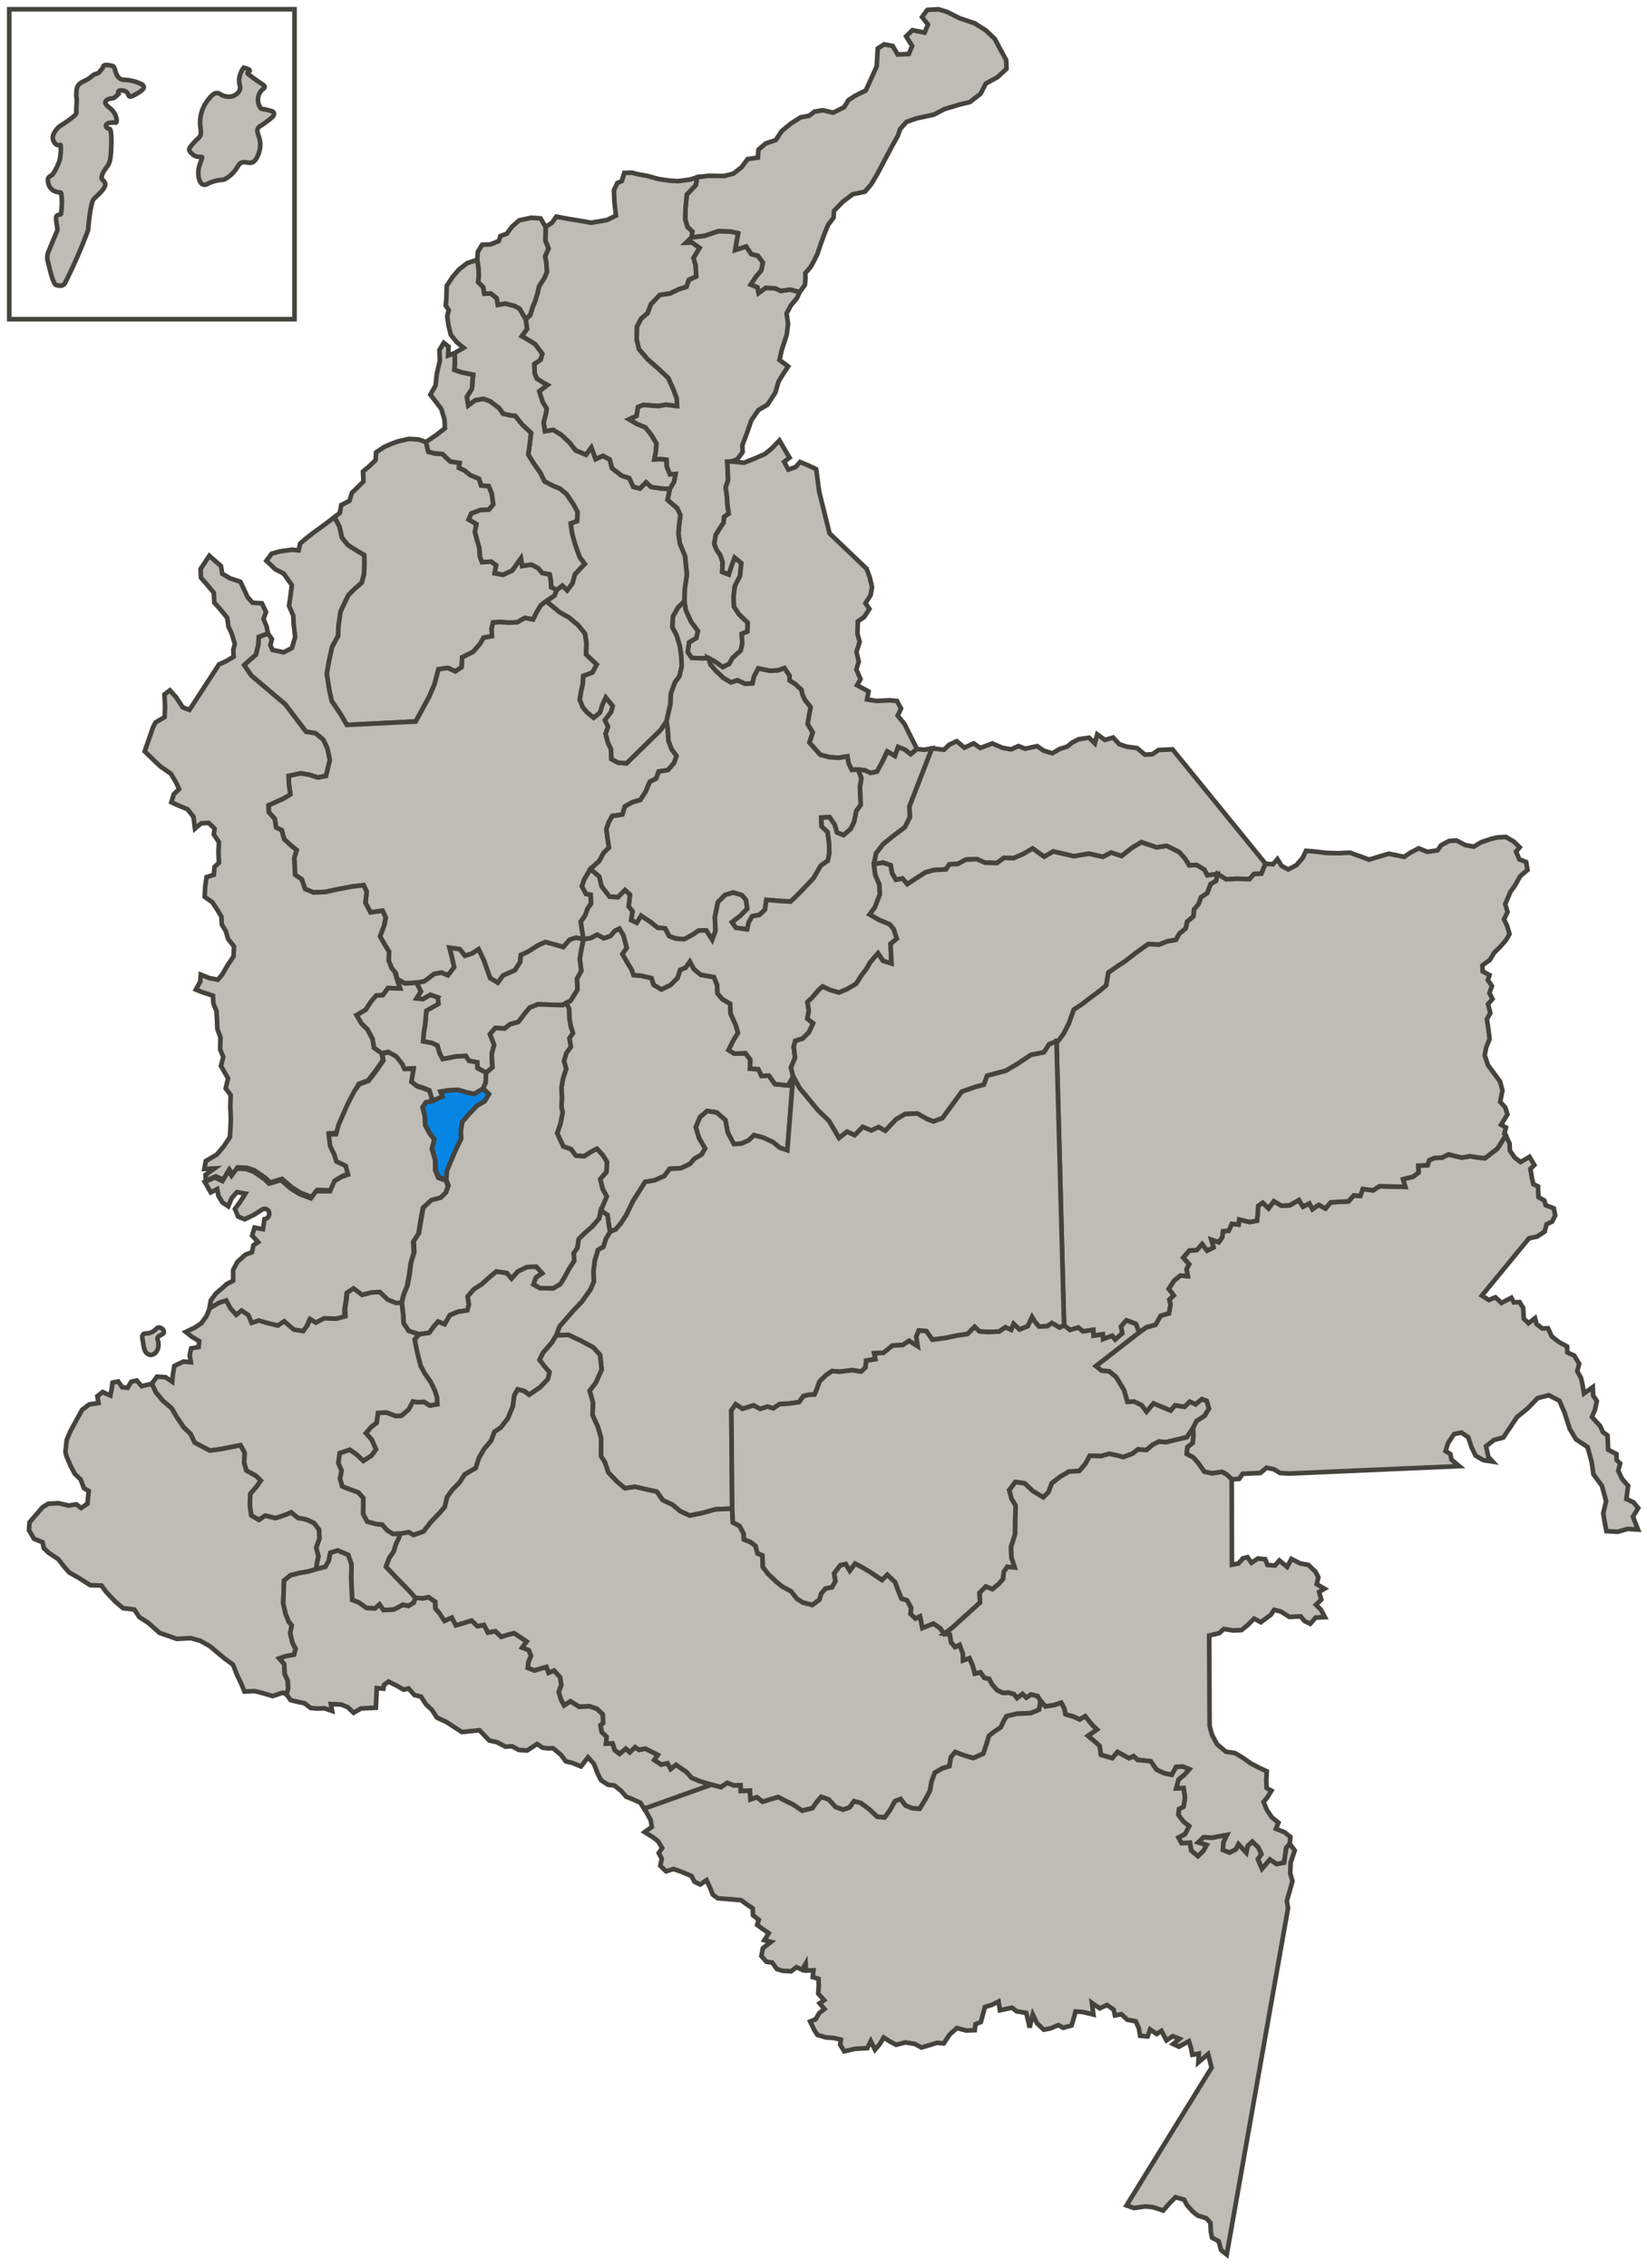
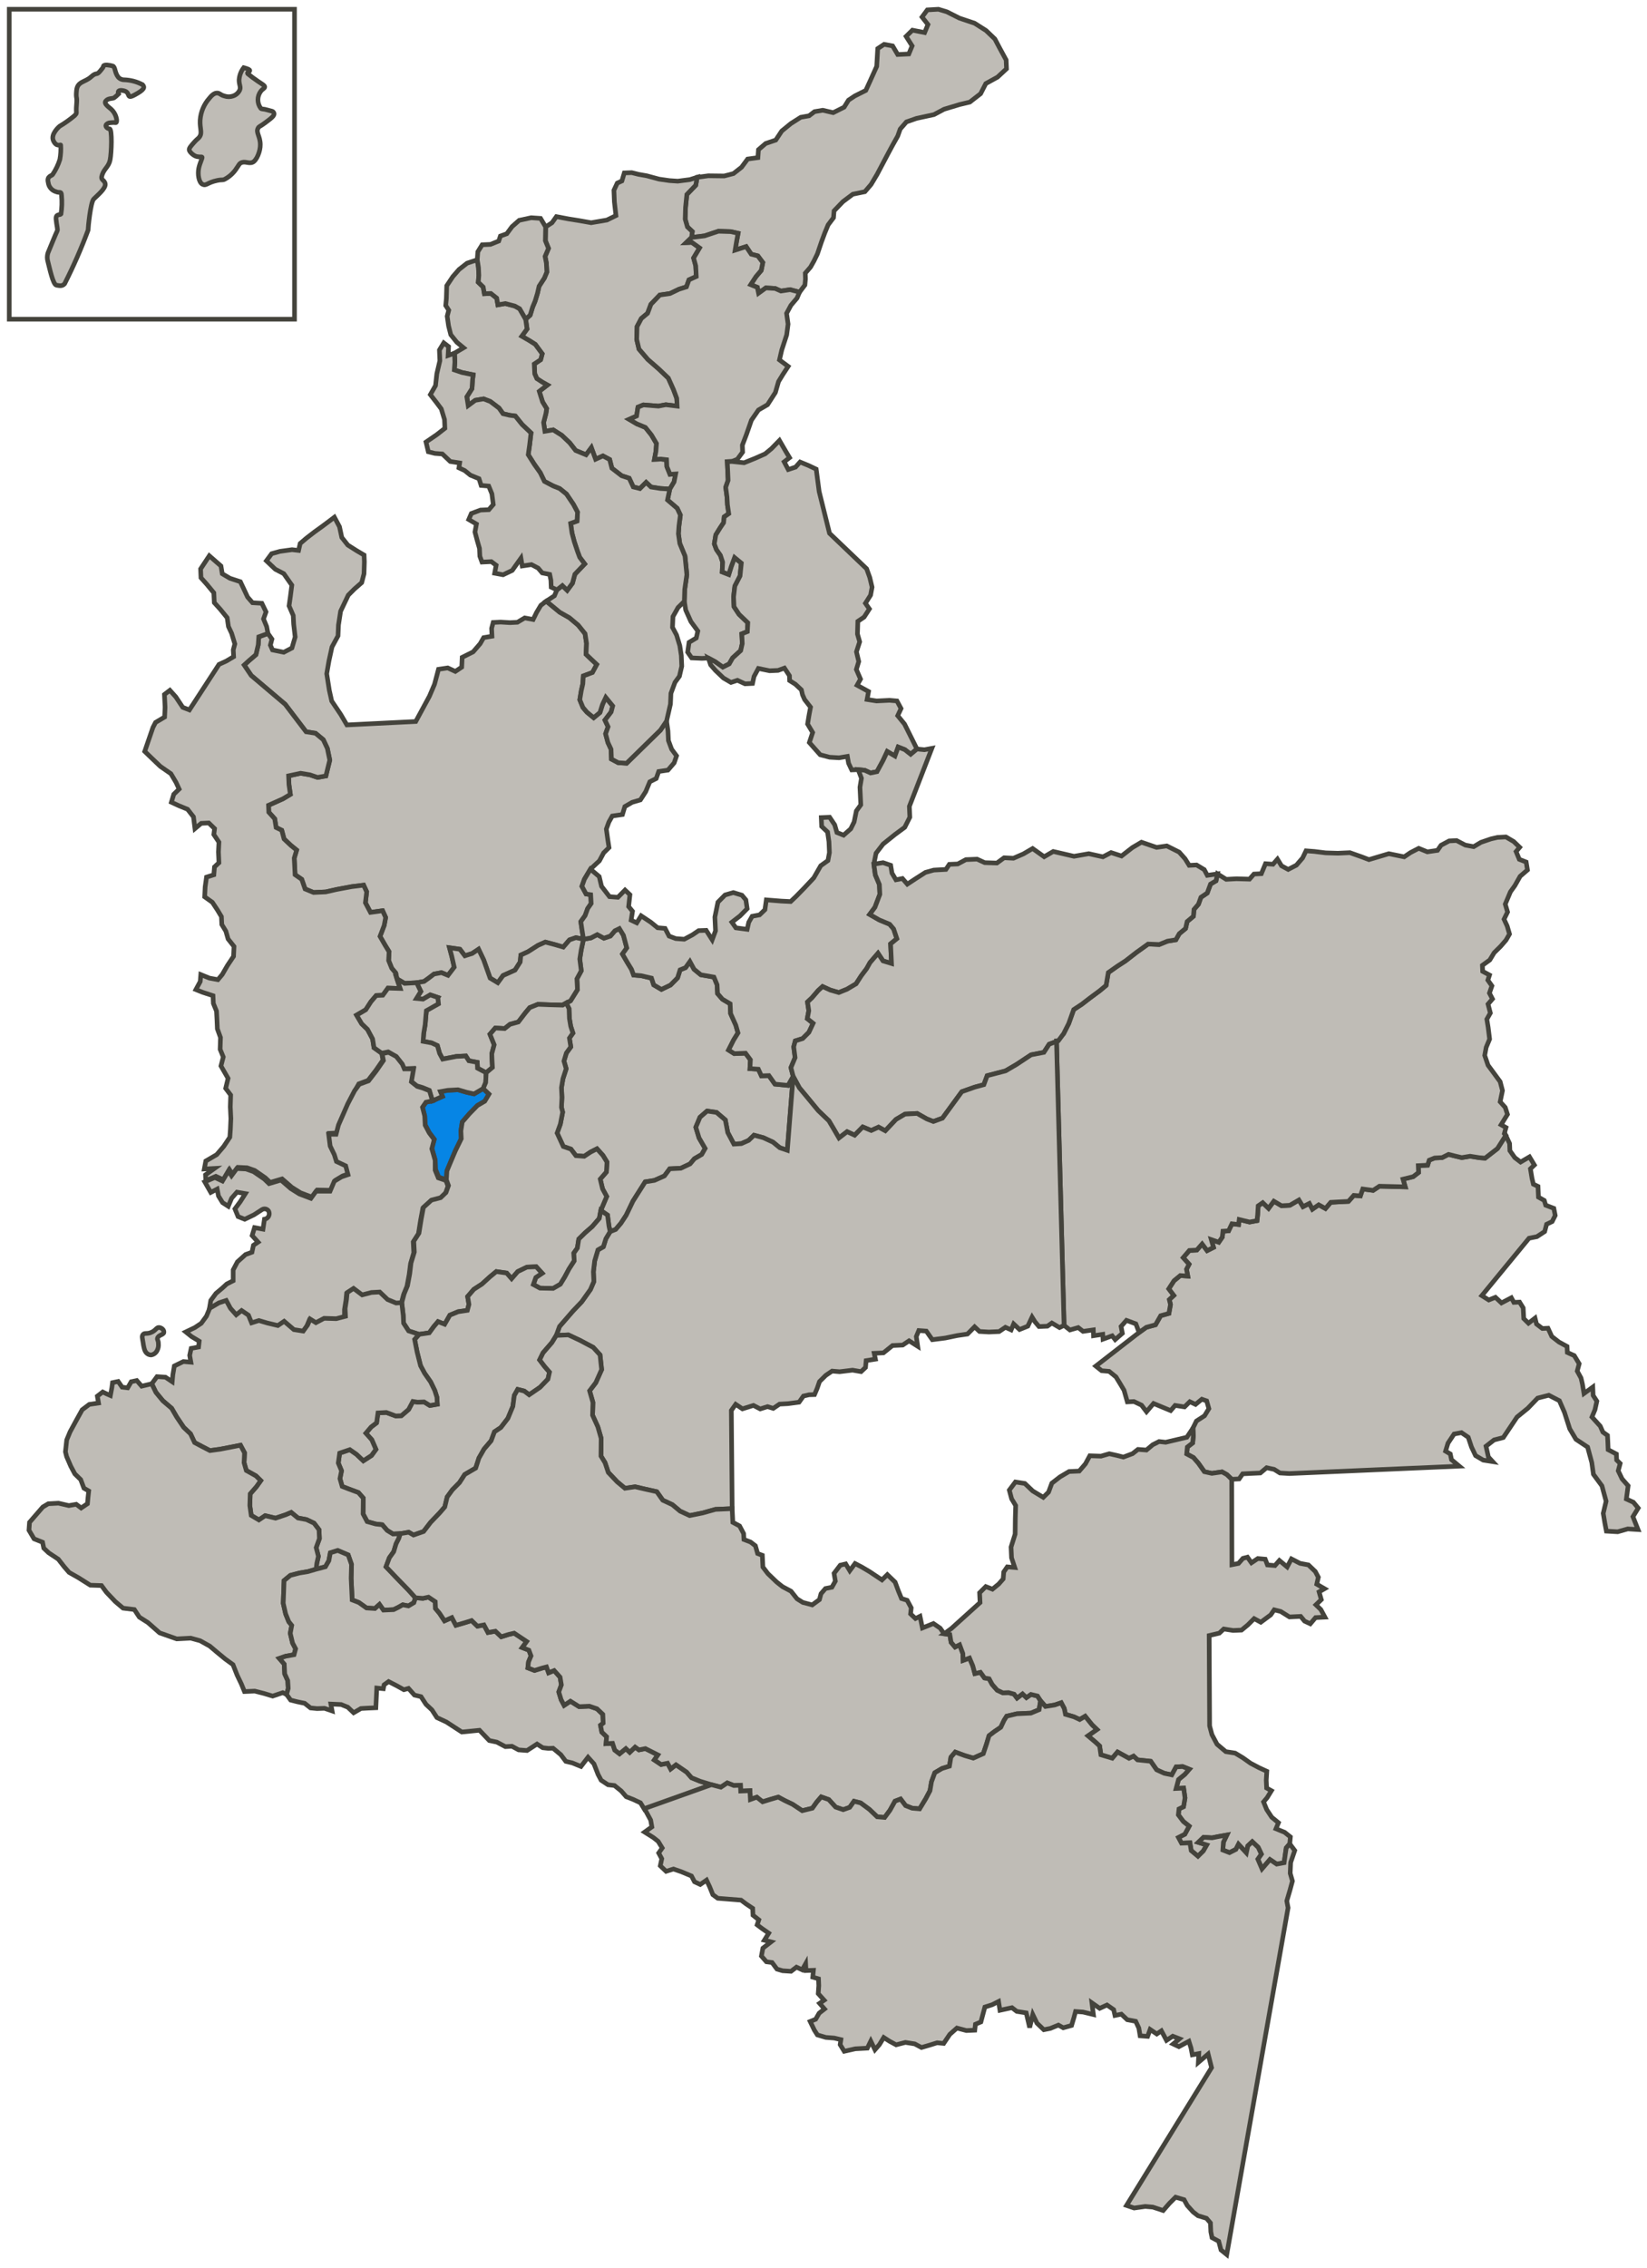
<svg xmlns="http://www.w3.org/2000/svg" width="178px" height="245px" viewBox="0 0 178 245" version="1.1">
  <title>Quindio</title>
  <g id="Page-1" stroke="none" stroke-width="1" fill="none" fill-rule="evenodd">
    <g id="Terminados" transform="translate(-15, -1338)" stroke="#44433C" stroke-width="0.5">
      <g id="Quindio" transform="translate(16, 1339)">
-         <polygon id="Path" fill="#BFBCB6" points="45.04 46.75 45.29 47.8 46 47.98 46.81 48.04 47.66 48.85 48.68 49.01 48.6 49.54 49.22 49.83 49.84 50.33 50.77 50.71 51 51.44 51.82 51.51 52.16 52.34 52.31 53.5 51.83 54.06 50.93 54.1 49.94 54.47 49.66 55.12 50.49 55.61 50.33 56.47 50.58 57.41 50.82 58.24 50.86 59.09 51.09 59.72 52.1 59.67 52.62 60.06 52.46 60.92 53.37 61.09 54.36 60.62 55.3 59.3 55.44 60.14 56.44 59.99 57.16 60.37 57.6 60.89 58.41 61.05 58.54 61.69 58.57 62.43 59.19 62.72 58.92 63.36 58.04 63.94 57.45 64.39 56.99 65.16 56.62 65.92 55.71 65.75 54.92 66.22 54.11 66.26 53.1 66.2 52.3 66.24 52.13 66.88 52.17 67.73 51.27 67.88 50.89 68.54 50.13 69.42 48.95 70.01 48.9 71.07 48.21 71.53 47.39 71.15 46.39 71.3 45.96 72.92 45.41 74.21 43.93 76.94 36.49 77.31 35.82 76.17 34.85 74.73 34.59 73.57 34.31 71.78 34.55 70.4 34.88 68.89 35.53 67.69 35.58 66.52 35.81 65.03 36.64 63.29 37.31 62.62 38.09 61.94 38.34 60.98 38.38 59.7 38.35 58.96 37.52 58.47 36.59 57.88 35.94 57.06 35.69 55.9 35.14 54.87 35.72 54.42 35.88 53.56 36.77 53.1 37.03 52.24 37.51 51.78 38.28 51.01 38.23 49.94 39.01 49.27 39.59 48.71 39.65 47.86 40.53 47.28 41.32 46.93 42.01 46.68 43.21 46.41 44.22 46.47" />
        <polygon id="Path" fill="#BFBCB6" points="71.19 77.95 71.24 79 71.59 79.94 72.12 80.65 71.86 81.41 71.19 82.19 70.19 82.34 69.92 83.1 69.23 83.45 68.78 84.53 68.21 85.41 67.32 85.67 66.53 86.13 66.27 86.99 65.17 87.15 64.8 87.81 64.53 88.56 64.69 89.72 64.82 90.56 64.24 91.13 63.78 91.99 62.81 92.89 62.16 93.98 61.89 94.74 62.34 95.57 62.84 95.65 62.89 96.6 62.51 97.15 62.24 97.9 61.77 98.56 61.91 99.51 62.06 100.46 61.24 100.29 60.55 100.53 59.88 101.31 58.96 101.04 57.94 100.77 57.15 101.12 56.07 101.81 55.29 102.17 55.22 102.92 54.66 103.8 53.37 104.38 52.8 105.16 51.97 104.66 51.27 102.69 50.72 101.54 50.03 102 49.24 102.25 48.7 101.54 47.58 101.38 47.83 102.32 48.09 103.48 47.42 104.36 46.71 104.07 45.91 104.22 45.32 104.67 44.83 105.02 44.03 105.16 42.73 105.23 41.9 104.74 41.77 104.11 41.34 103.6 41 102.76 41.05 101.81 40.61 101.09 40.07 100.15 40.52 98.97 40.68 98.11 40.35 97.38 39.04 97.56 38.49 96.52 38.63 95.34 38.3 94.62 37 94.78 35.4 95.08 34.2 95.35 32.89 95.41 31.97 95.03 31.61 93.99 30.89 93.49 30.85 92.65 30.8 91.7 31.06 90.83 30.44 90.33 29.7 89.63 29.45 88.69 28.84 88.39 28.69 87.45 28.05 86.74 28.02 85.99 29.6 85.28 30.38 84.81 30.23 83.76 30.19 82.81 31.49 82.53 32.5 82.7 33.32 82.98 34.22 82.82 34.64 81.11 34.38 79.85 33.94 78.91 33.1 78.21 32.08 78.05 29.82 75.08 26.15 71.97 25.39 70.84 25.88 70.39 26.66 69.72 26.91 68.65 26.97 67.79 27.96 67.43 28.39 68.04 28.22 68.69 28.45 69.21 29.67 69.46 30.55 69 30.9 67.81 30.74 66.44 30.69 65.49 30.24 64.45 30.39 63.38 30.54 62.21 29.67 60.97 28.75 60.49 27.79 59.58 28.36 58.81 29.26 58.56 30.56 58.38 31.27 58.46 31.44 57.71 32.11 57.14 32.99 56.46 33.77 55.9 34.55 55.32 35.14 54.87 35.69 55.9 35.94 57.06 36.59 57.88 37.52 58.47 38.35 58.96 38.38 59.7 38.34 60.98 38.09 61.94 37.31 62.62 36.64 63.29 35.81 65.03 35.58 66.52 35.53 67.69 34.88 68.89 34.55 70.4 34.31 71.78 34.59 73.57 34.85 74.73 35.82 76.17 36.49 77.31 43.93 76.94 45.41 74.21 45.96 72.92 46.39 71.3 47.39 71.15 48.21 71.53 48.9 71.07 48.95 70.01 50.13 69.42 50.89 68.54 51.27 67.88 52.17 67.73 52.13 66.88 52.3 66.24 53.1 66.2 54.11 66.26 54.92 66.22 55.71 65.75 56.62 65.92 56.99 65.16 57.45 64.39 58.04 63.94 59.5 65.14 60.54 65.73 61.49 66.53 62.23 67.45 62.39 68.5 62.34 69.68 62.86 70.18 63.5 70.78 63.03 71.65 62.04 72.02 61.99 72.87 61.82 73.62 61.66 74.59 62 75.42 62.43 75.93 63.16 76.53 63.84 75.97 64.11 75.11 64.47 74.34 65.22 75.26 65.05 75.91 64.38 76.79 64.72 77.51 64.45 78.27 64.7 79.21 65.04 79.94 65.08 81 65.81 81.39 66.72 81.45 70.38 77.87 71.04 76.89" />
        <polygon id="Path" fill="#0685E5" points="51.22 116.59 50.23 117.17 49.42 116.99 48.5 116.72 47.4 116.78 46.6 116.92 46.82 117.44 45.74 117.92 45.04 118.06 44.66 118.61 44.9 119.55 44.95 120.5 45.39 121.33 45.93 122.05 45.67 123.02 46.03 124.27 46.08 125.33 46.42 126.16 47.24 126.44 47.3 125.48 47.66 124.62 48.21 123.32 48.85 122.01 48.81 121.16 48.96 120.2 49.73 119.31 50.6 118.42 51.39 117.96 51.85 117.19" />
        <polygon id="Path" fill="#BFBCB6" points="84.09 123.26 83.27 122.98 82.54 122.38 81.5 121.9 80.49 121.63 79.91 122.19 79.12 122.54 78.31 122.59 77.65 121.34 77.39 119.98 76.44 119.17 75.42 119.02 74.65 119.69 74.2 120.77 74.55 121.92 75.21 123.06 74.84 123.71 74.05 124.17 73.58 124.73 72.58 125.2 71.38 125.26 70.81 126.03 69.73 126.51 68.73 126.67 67.41 128.75 66.68 130.27 66.11 131.14 65.54 131.81 64.94 132.05 64.81 131.42 64.66 130.26 63.93 129.76 64.57 128.25 64.12 127.42 63.87 126.37 64.54 125.6 64.6 124.53 64.16 123.81 63.52 123.1 62.83 123.45 62.14 123.91 61.24 123.84 60.7 123.13 59.88 122.85 59.21 121.4 59.56 120.43 59.81 119.14 59.68 118.62 59.73 117.55 59.68 116.49 59.84 115.53 60.19 114.45 59.95 113.62 60.21 112.75 60.69 112.09 60.54 111.14 60.92 110.6 60.68 109.86 60.54 109.02 60.5 107.96 60.16 107.38 60.66 107.11 61.41 105.9 61.35 104.74 61.82 103.87 61.66 102.6 61.81 101.64 62.06 100.46 62.86 100.32 63.55 99.96 64.27 100.35 64.97 100.11 65.45 99.55 65.94 99.31 66.38 100.04 66.74 101.4 66.27 102.06 66.81 102.99 67.25 103.71 67.48 104.33 68.29 104.4 69.41 104.66 69.65 105.39 70.48 105.88 71.46 105.41 72.23 104.63 72.5 103.77 73.09 103.53 73.56 102.87 74.01 103.7 74.74 104.3 76.16 104.55 76.5 105.38 76.55 106.33 77.08 106.94 77.91 107.43 77.96 108.49 78.52 109.74 78.76 110.58 78.29 111.34 77.74 112.43 78.36 112.82 79.57 112.77 80.1 113.48 80.05 114.44 80.96 114.5 81.29 115.22 82.1 115.19 82.75 116.11 84.17 116.25 84.72 115.27" />
-         <polygon id="Path" fill="#BFBCB6" points="93.44 92.35 93.68 91.17 94.44 90.18 95.71 89.16 96.78 88.37 97.33 87.28 97.28 86.11 99.71 79.84 101.02 79.99 101.61 79.43 102.4 79.07 103.23 79.77 104.22 79.3 104.95 79.8 106.24 79.31 107.37 79.79 108.28 79.95 109.07 79.59 109.79 79.88 111.09 79.6 111.82 80.1 112.74 80.37 113.52 79.91 114.32 79.66 114.9 79.2 115.59 78.85 116.7 78.69 117.33 79.3 117.58 78.33 118.42 78.93 119.31 78.67 119.95 79.38 120.77 79.66 121.89 79.81 122.73 80.52 123.53 80.48 124.21 80.02 125.72 79.95 135.77 92.3 135.32 93.38 134.52 93.42 134.04 93.97 132.63 93.93 131.52 93.99 130.69 93.5 129.48 93.56 129.15 92.94 128.32 92.44 127.52 92.48 127.08 91.77 126.44 91.05 125.1 90.38 124 90.54 122.36 89.98 121.38 90.56 120.21 91.47 119.08 91.1 118.2 91.56 116.67 91.22 115.07 91.5 113.95 91.24 112.83 90.98 111.85 91.55 110.6 90.66 109.61 91.24 108.53 91.71 107.52 91.66 106.74 92.23 105.43 92.19 104.6 91.81 103.39 91.86 102.51 92.33 101.6 92.37 101.23 92.92 99.92 92.99 99.02 93.24 97.94 93.93 97.06 94.51 96.53 93.9 95.83 94.04 95.4 93.32 95.26 92.47 94.44 92.19" />
        <polygon id="Path" fill="#BFBCB6" points="161.74 121.65 162.15 122.53 162.18 123.3 162.71 124.05 163.34 124.53 164.3 123.97 164.83 124.85 164.4 125.26 164.57 126.29 164.72 126.92 165.22 127.16 165.27 128.32 165.9 128.68 166.05 129.19 166.93 129.53 167.08 130.3 166.75 130.96 166.15 131.25 165.94 132.04 165.1 132.59 164.25 132.76 159.15 138.96 159.9 139.43 160.62 139.14 161.27 139.75 162.34 139.19 162.61 139.69 163.23 139.66 163.62 140.29 163.68 141.44 164.19 141.94 164.9 141.39 165.06 142.03 165.69 142.51 166.3 142.48 166.71 143.37 167.48 143.97 168.36 144.45 168.39 145.1 169.14 145.44 169.67 146.32 169.46 147.11 169.87 147.86 170.02 148.51 170.19 149.53 171.14 148.84 171.18 149.74 171.58 150.36 171.38 151.28 171.05 152.07 171.95 153.06 172.23 153.7 172.73 154.06 172.77 154.83 172.8 155.6 173.69 156.07 173.72 156.72 174.1 157.09 173.89 157.88 174.31 158.76 174.96 159.5 174.77 160.93 175.53 161.28 176.05 161.91 175.48 162.84 176.03 164.23 174.92 164.16 173.83 164.47 172.61 164.4 172.44 163.5 172.27 162.48 172.58 161.17 172.13 159.51 171.21 158.26 171.03 156.98 170.58 155.32 169.32 154.48 168.65 153.35 168.08 151.57 167.53 150.31 166.39 149.72 165.18 150.03 164.13 151.12 162.95 152.08 161.47 154.29 160.47 154.55 159.6 155.23 159.86 156.39 160.32 156.89 159.3 156.73 158.47 156.24 158.03 155.31 157.68 154.26 156.95 153.76 156.15 153.91 155.49 154.9 155.23 155.76 155.74 156.06 155.87 156.68 156.71 157.38 138.34 158.18 137.33 158.12 136.71 157.73 135.89 157.55 135.21 158.12 134.31 158.16 133.3 158.21 132.92 158.76 132.12 158.8 131.59 158.29 131.07 158 129.97 158.16 129.16 157.98 128.51 157.06 127.98 156.45 127.25 156.06 127.32 155.32 127.9 154.87 127.97 154.12 127.93 153.27 128.3 152.51 129.18 151.94 129.65 151.17 129.41 150.33 128.89 150.15 128.21 150.71 127.59 150.42 127.02 150.98 126 150.82 125.52 151.38 123.67 150.61 122.91 151.5 122.37 150.79 121.55 150.4 120.84 150.44 120.48 149.18 120.05 148.46 119.61 147.74 118.87 147.14 118.06 147.07 117.43 146.57 122.11 142.94 122.89 142.38 123.88 142.11 124.44 141.13 125.33 140.88 125.5 139.92 125.37 139.39 125.85 138.94 125.31 138.23 125.88 137.35 126.56 136.79 127.37 136.85 127.23 136.11 127.51 135.57 126.87 134.86 127.54 134.08 128.34 134.04 128.92 133.38 129.46 134.1 130.15 133.75 129.91 132.91 130.72 133.19 131.1 132.64 131.17 132 131.78 131.96 132.14 131.2 132.86 131.28 132.93 130.74 134.05 131.01 134.85 130.86 134.92 130.22 134.98 129.26 135.47 128.92 136.1 129.53 136.67 128.76 137.5 129.25 138.4 129.2 139.38 128.63 139.82 129.35 140.51 129 140.84 129.62 141.52 129.15 142.25 129.55 142.82 128.88 143.73 128.83 144.73 128.78 145.31 128.13 146.02 128.19 146.28 127.44 147.4 127.59 148.08 127.14 150.87 127.21 150.63 126.38 151.73 126.11 152.31 125.66 152.28 124.92 153.29 124.87 153.46 124.33 154.05 124.09 154.86 124.05 155.55 123.7 156.26 123.88 156.98 124.05 157.88 123.9 158.89 124.06 159.5 124.11 160.84 123.07" />
        <polygon id="Path" fill="#BFBCB6" points="161.58 121.46 161.76 120.8 161.23 120.5 161.92 119.38 161.68 118.63 161.13 118.02 161.38 116.81 161.13 115.85 160.36 114.8 159.82 114.07 159.46 113.01 159.62 112.14 159.99 111.25 159.83 109.96 159.69 109.1 160.07 108.43 159.82 107.47 160.3 106.91 159.97 106.28 160.24 105.5 159.8 104.88 159.98 104.33 159.24 103.93 159.21 103.28 160.01 102.7 160.48 101.92 161.17 101.24 161.76 100.56 162.14 99.9 161.89 99.04 161.55 98.3 161.93 97.52 161.68 96.67 162.24 95.34 162.72 94.67 163.29 93.66 164.08 92.98 163.94 92.12 163.2 91.83 162.85 90.99 163.24 90.53 162.6 89.91 161.75 89.41 160.83 89.46 160.14 89.62 159.06 89.99 158.27 90.46 157.36 90.29 156.42 89.8 155.62 89.84 154.74 90.31 154.36 90.86 153.26 91.02 152.33 90.64 151.44 91.1 150.76 91.56 149.1 91.22 146.95 91.86 146.22 91.58 144.89 91.11 143.59 91.17 142.27 91.13 141.06 90.98 140.15 90.91 139.78 91.68 139.11 92.46 138.22 92.92 137.5 92.53 137.06 91.81 136.58 92.36 135.77 92.3 135.32 93.38 134.52 93.42 134.04 93.97 132.63 93.93 131.52 93.99 130.58 93.4 130.42 94.15 129.83 94.5 129.47 95.47 128.79 95.93 128.52 96.68 128.04 97.24 127.98 97.98 127.3 98.55 127.13 99.3 126.45 99.86 126.08 100.52 125.17 100.67 124.29 101.03 123.08 100.98 121.81 101.89 120.64 102.8 119.76 103.37 118.78 104.06 118.54 105.45 117.87 106.01 116.79 106.81 115.92 107.48 115.04 108.06 114.5 109.57 113.95 110.66 113.18 111.44 114 142.17 114.63 142.67 115.53 142.41 116.05 142.82 117.16 142.66 117.18 143.29 118.18 143.14 118.21 143.66 119.2 143.3 119.52 143.71 120.3 143.03 120.16 142.29 120.74 141.63 121.76 142.01 122.11 142.94 122.89 142.38 123.88 142.11 124.44 141.13 125.33 140.88 125.5 139.92 125.37 139.39 125.85 138.94 125.31 138.23 125.88 137.35 126.56 136.79 127.37 136.85 127.23 136.11 127.51 135.57 126.87 134.86 127.54 134.08 128.34 134.04 128.92 133.38 129.46 134.1 130.15 133.75 129.91 132.91 130.72 133.19 131.1 132.64 131.17 132 131.78 131.96 132.14 131.2 132.86 131.28 132.93 130.74 134.05 131.01 134.85 130.86 134.92 130.22 134.98 129.26 135.47 128.92 136.1 129.53 136.67 128.76 137.5 129.25 138.4 129.2 139.38 128.63 139.82 129.35 140.51 129 140.84 129.62 141.52 129.15 142.25 129.55 142.82 128.88 143.73 128.83 144.73 128.78 145.31 128.13 146.02 128.19 146.28 127.44 147.4 127.59 148.08 127.14 150.87 127.21 150.63 126.38 151.73 126.11 152.31 125.66 152.28 124.92 153.29 124.87 153.46 124.33 154.05 124.09 154.86 124.05 155.55 123.7 156.26 123.88 156.98 124.05 157.88 123.9 158.89 124.06 159.5 124.11 160.84 123.07 161.74 121.65" />
        <polygon id="Path" fill="#BFBCB6" points="85.41 30.56 85.99 29.79 86.05 29.14 86.03 28.51 86.6 27.85 86.97 27.19 87.34 26.43 87.78 25.13 88.14 24.16 88.5 23.29 89.08 22.52 89.14 21.78 90.1 20.78 91.17 19.98 92.47 19.71 93.14 18.93 93.79 17.84 95 15.55 95.47 14.68 96.02 13.7 96.29 12.94 96.96 12.17 98.05 11.79 99.94 11.38 101.03 10.8 102.72 10.29 103.81 10.03 104.98 9.12 105.54 8.03 106.81 7.33 107.78 6.43 107.74 5.48 107.07 4.25 106.52 3.21 105.57 2.3 104.33 1.51 102.69 0.96 101.34 0.28 100.42 0 99.22 0.07 98.65 0.84 99.29 1.65 98.93 2.52 97.61 2.26 96.93 2.93 97.58 3.96 97.22 4.83 96.02 4.89 95.47 3.96 94.55 3.79 93.86 4.25 93.75 6.17 93.02 7.79 92.57 8.77 91.39 9.36 90.7 9.82 90.23 10.58 89.05 11.17 87.92 10.91 87.03 11.06 86.44 11.51 85.54 11.67 84.47 12.35 83.49 13.15 82.84 14.13 81.75 14.5 80.97 15.17 80.91 16.03 79.8 16.18 79.14 17.07 78.27 17.75 77.27 18.01 75.55 17.99 74.35 18.15 74.19 19.01 73.23 20.01 73.09 21.4 73.05 22.67 73.29 23.51 73.82 24.01 73.75 24.65 75.15 24.48 76.64 23.98 77.96 24.02 78.77 24.2 78.61 25.05 78.45 26.02 79.64 25.64 80.19 26.46 80.9 26.64 81.44 27.36 81.27 28.21 80.7 28.88 80.13 29.75 80.85 30.04 80.98 30.67 81.77 30.1 82.77 30.16 83.4 30.44 84.39 30.29" />
        <polygon id="Path" fill="#BFBCB6" points="73.17 25.21 73.77 25.18 74.61 25.78 73.96 26.87 74.19 27.71 74.25 28.87 73.46 29.23 73.19 29.99 72.39 30.24 71.41 30.71 70.31 30.87 69.35 31.87 68.99 32.84 68.31 33.41 67.85 34.28 67.81 35.66 68.06 36.71 69.02 37.83 70.18 38.84 71.23 39.84 71.79 41.09 72.14 42.03 72.18 42.87 70.96 42.72 70.16 42.87 68.54 42.74 67.95 42.98 67.8 43.94 67 44.3 67.83 44.79 68.75 45.17 69.4 45.98 69.95 46.91 69.89 47.76 69.73 48.62 70.43 48.59 71.04 48.66 71.07 49.4 71.41 50.24 72.02 50.2 71.85 51.06 71.39 51.83 70.38 51.77 69.36 51.61 68.83 51.11 68.16 51.78 67.44 51.6 67 50.66 66.18 50.39 65.13 49.58 64.89 48.64 64.16 48.25 63.37 48.61 62.91 47.36 62.34 48.13 61.21 47.66 60.57 46.84 59.72 46.03 58.79 45.44 57.89 45.59 57.75 44.64 58 43.67 58.08 43.14 57.64 42.42 57.28 41.27 58.16 40.59 57.64 40.3 57.02 39.9 56.79 39.38 56.74 38.32 57.43 37.86 57.6 37.22 56.85 36.2 56.22 35.8 55.39 35.32 55.96 34.54 55.81 33.48 56.3 33.04 56.56 32.18 56.83 31.53 57.09 30.67 57.26 29.92 57.83 29.04 58.1 28.39 58.05 27.43 57.91 26.7 58.28 25.83 57.94 25 57.97 23.51 58.66 23.06 59.13 22.4 60.45 22.65 61.46 22.81 62.89 23.06 64.59 22.77 65.57 22.29 65.4 20.81 65.35 19.55 65.71 18.78 66.21 18.55 66.47 17.68 67.27 17.65 67.99 17.83 68.9 17.99 70.23 18.35 71.35 18.51 72.25 18.57 73.56 18.4 74.35 18.15 74.19 19.01 73.23 20.01 73.09 21.4 73.05 22.67 73.29 23.51 73.82 24.01 73.75 24.65" />
        <polygon id="Path" fill="#BFBCB6" points="71.39 51.83 71.85 51.06 72.02 50.2 71.41 50.24 71.07 49.4 71.04 48.66 70.43 48.59 69.73 48.62 69.89 47.76 69.95 46.91 69.4 45.98 68.75 45.17 67.83 44.79 67 44.3 67.8 43.94 67.95 42.98 68.54 42.74 70.16 42.87 70.96 42.72 72.18 42.87 72.14 42.03 71.79 41.09 71.23 39.84 70.18 38.84 69.02 37.83 68.06 36.71 67.81 35.66 67.85 34.28 68.31 33.41 68.99 32.84 69.35 31.87 70.31 30.87 71.41 30.71 72.39 30.24 73.19 29.99 73.46 29.23 74.25 28.87 74.19 27.71 73.96 26.87 74.61 25.78 73.77 25.18 73.17 25.21 73.75 24.65 75.15 24.48 76.64 23.98 77.96 24.02 78.77 24.2 78.61 25.05 78.45 26.02 79.64 25.64 80.19 26.46 80.9 26.64 81.44 27.36 81.27 28.21 80.7 28.88 80.13 29.75 80.85 30.04 80.98 30.67 81.77 30.1 82.77 30.16 83.4 30.44 84.39 30.29 85.41 30.56 85.14 31.2 84.48 31.98 84.01 32.85 84.17 34.01 84.02 35.18 83.49 36.8 83.24 37.88 84.18 38.58 83.61 39.45 83.14 40.22 82.8 41.4 81.95 42.72 80.97 43.29 80.21 44.39 79.68 45.91 79.23 47.09 79.26 47.84 78.69 48.61 78.1 48.85 77.6 48.87 77.64 49.72 77.69 50.89 77.43 51.64 77.57 52.69 77.62 53.54 77.76 54.49 77.27 54.83 77.2 55.47 76.83 56.02 76.36 56.78 76.2 57.75 76.43 58.37 76.86 58.99 77.1 59.72 77.05 60.78 77.76 61.06 78.03 60.2 78.39 59.23 79.12 59.83 78.98 61.22 78.42 62.31 78.28 63.48 78.33 64.54 78.87 65.36 79.82 66.27 79.77 67.23 79.17 67.47 79.22 68.53 79.05 69.28 78.18 70.07 77.81 70.72 77.12 71.07 76.29 70.48 75.56 70.09 74.86 70.12 73.75 70.07 73.32 69.45 73.47 68.39 74.25 67.92 74.42 67.17 73.67 66.15 73.11 64.9 72.96 63.96 73 62.68 73.23 61.08 73.03 59.07 72.47 57.72 72.32 56.66 72.38 55.81 72.53 54.64 72.19 53.91 71.14 53.01" />
        <polygon id="Path" fill="#BFBCB6" points="75.8 70.82 76.33 71.43 77.18 72.24 78 72.72 78.7 72.49 79.52 72.87 80.33 72.83 80.49 72.08 80.96 71.21 82.18 71.46 83.09 71.42 83.78 71.17 84.32 71.99 84.34 72.52 84.97 72.92 85.61 73.52 85.73 74.05 85.96 74.57 86.6 75.39 86.44 76.24 86.28 77.21 86.83 78.13 86.47 79.21 87.01 79.82 87.64 80.53 88.66 80.8 89.68 80.86 90.58 80.71 90.71 81.45 91.05 82.17 91.75 82.14 92.46 82.21 93.08 82.5 93.78 82.36 94.43 81.16 94.89 80.18 95.72 80.67 96.07 79.7 96.79 79.98 97.42 80.48 98.1 79.91 96.76 77.22 96.02 76.31 96.38 75.54 95.94 74.72 95.13 74.65 93.73 74.72 92.71 74.56 92.87 73.7 91.63 73.02 92 72.36 91.55 71.32 91.81 70.46 91.56 69.41 91.91 68.33 91.67 67.49 91.71 66.12 92.39 65.66 92.96 64.78 92.53 64.17 93.09 63.29 93.25 62.43 93 61.38 92.66 60.44 88.65 56.61 87.53 52.1 87.21 49.68 86.39 49.29 85.47 48.91 84.98 49.46 84.19 49.72 83.75 48.89 84.33 48.44 83.9 47.72 83.24 46.58 82.37 47.47 81.69 48.03 80.61 48.51 79.42 48.99 78.1 48.85 77.6 48.87 77.64 49.72 77.69 50.89 77.43 51.64 77.57 52.69 77.62 53.54 77.76 54.49 77.27 54.83 77.2 55.47 76.83 56.02 76.36 56.78 76.2 57.75 76.43 58.37 76.86 58.99 77.1 59.72 77.05 60.78 77.76 61.06 78.03 60.2 78.39 59.23 79.12 59.83 78.98 61.22 78.42 62.31 78.28 63.48 78.33 64.54 78.87 65.36 79.82 66.27 79.77 67.23 79.17 67.47 79.22 68.53 79.05 69.28 78.18 70.07 77.81 70.72 77.12 71.07 76.29 70.48 75.56 70.09" />
        <polygon id="Path" fill="#BFBCB6" points="49.48 27.43 48.61 28.11 47.94 28.88 47.28 29.87 47.24 31.25 47.17 32 47.5 32.51 47.33 33.16 47.48 34.21 47.72 35.16 48.37 35.97 49.1 36.57 48.12 37.15 48.16 38.11 48.1 38.96 48.93 39.24 50.14 39.49 50.07 40.03 50.01 40.98 49.45 41.87 49.6 42.81 50.37 42.24 51.27 42.09 51.99 42.37 52.93 43.08 53.36 43.69 54.08 43.86 54.69 43.94 55.43 44.86 56.39 45.77 56.24 47.05 56.09 48.12 56.74 49.15 57.39 50.07 57.84 51 58.77 51.49 59.49 51.78 60.22 52.37 60.98 53.5 61.42 54.33 61.36 55.29 60.67 55.54 60.82 56.59 61.07 57.53 61.42 58.58 61.65 59.2 62.19 59.92 61.13 61.03 60.87 62 60.3 62.77 59.78 62.26 59.19 62.72 58.92 63.36 58.04 63.94 59.5 65.14 60.54 65.73 61.49 66.53 62.23 67.45 62.39 68.5 62.34 69.68 62.86 70.18 63.5 70.78 63.03 71.65 62.04 72.02 61.99 72.87 61.82 73.62 61.66 74.59 62 75.42 62.43 75.93 63.16 76.53 63.84 75.97 64.11 75.11 64.47 74.34 65.22 75.26 65.05 75.91 64.38 76.79 64.72 77.51 64.45 78.27 64.7 79.21 65.04 79.94 65.08 81 65.81 81.39 66.72 81.45 70.38 77.87 71.04 76.89 71.46 75.06 71.51 73.9 71.95 72.71 72.43 72.05 72.68 70.97 72.63 69.8 72.47 68.75 72.12 67.6 71.68 66.77 71.73 65.61 72.28 64.63 72.96 63.96 73 62.68 73.23 61.08 73.03 59.07 72.47 57.72 72.32 56.66 72.38 55.81 72.53 54.64 72.19 53.91 71.14 53.01 71.39 51.83 70.38 51.77 69.36 51.61 68.83 51.11 68.16 51.78 67.44 51.6 67 50.66 66.18 50.39 65.13 49.58 64.89 48.64 64.16 48.25 63.37 48.61 62.91 47.36 62.34 48.13 61.21 47.66 60.57 46.84 59.72 46.03 58.79 45.44 57.89 45.59 57.75 44.64 58 43.67 58.08 43.14 57.64 42.42 57.28 41.27 58.16 40.59 57.64 40.3 57.02 39.9 56.79 39.38 56.74 38.32 57.43 37.86 57.6 37.22 56.85 36.2 56.22 35.8 55.39 35.32 55.96 34.54 55.81 33.48 55.16 32.35 54.64 32.06 53.61 31.79 52.81 31.93 52.68 31.2 52.05 30.7 51.35 30.73 51.22 30 50.69 29.49 50.75 28.75 50.71 27.9 50.58 27.06" />
        <polygon id="Path" fill="#BFBCB6" points="58.54 61.69 58.41 61.05 57.6 60.89 57.16 60.37 56.44 59.99 55.44 60.14 55.3 59.3 54.36 60.62 53.37 61.09 52.46 60.92 52.62 60.06 52.1 59.67 51.09 59.72 50.86 59.09 50.82 58.24 50.58 57.41 50.33 56.47 50.49 55.61 49.66 55.12 49.94 54.47 50.93 54.1 51.83 54.06 52.31 53.5 52.16 52.34 51.82 51.51 51 51.44 50.77 50.71 49.84 50.33 49.22 49.83 48.6 49.54 48.68 49.01 47.66 48.85 46.81 48.04 46 47.98 45.29 47.8 45.04 46.75 46.21 45.95 47.08 45.27 47.04 44.32 46.69 43.17 46.15 42.45 45.51 41.63 46.07 40.65 46.21 39.37 46.54 37.97 46.49 36.81 46.96 36.04 47.48 36.44 47.43 37.4 48.12 37.15 48.16 38.11 48.1 38.96 48.93 39.24 50.14 39.49 50.07 40.03 50.01 40.98 49.45 41.87 49.6 42.81 50.37 42.24 51.27 42.09 51.99 42.37 52.93 43.08 53.36 43.69 54.08 43.86 54.69 43.94 55.43 44.86 56.39 45.77 56.24 47.05 56.09 48.12 56.74 49.15 57.39 50.07 57.84 51 58.77 51.49 59.49 51.78 60.22 52.37 60.98 53.5 61.42 54.33 61.36 55.29 60.67 55.54 60.82 56.59 61.07 57.53 61.42 58.58 61.65 59.2 62.19 59.92 61.13 61.03 60.87 62 60.3 62.77 59.78 62.26 59.19 62.72 58.57 62.43" />
        <polygon id="Path" fill="#BFBCB6" points="62.06 100.46 61.24 100.29 60.55 100.53 59.88 101.31 58.96 101.04 57.94 100.77 57.15 101.12 56.07 101.81 55.29 102.17 55.22 102.92 54.66 103.8 53.37 104.38 52.8 105.16 51.97 104.66 51.27 102.69 50.72 101.54 50.03 102 49.24 102.25 48.7 101.54 47.58 101.38 47.83 102.32 48.09 103.48 47.42 104.36 46.71 104.07 45.91 104.22 45.32 104.67 44.83 105.02 44.03 105.16 44.48 106.1 44.01 106.86 44.72 106.93 45.5 106.47 46.32 106.75 45.66 107.63 45.08 108.18 45.01 108.93 44.95 109.68 44.79 110.64 44.73 111.49 45.65 111.66 46.27 111.95 46.51 112.79 46.84 113.41 48.33 113.12 49.34 113.07 49.67 113.59 50.58 113.76 50.61 114.39 51.54 114.88 52.22 114.31 52.18 113.57 52.15 112.83 52.41 111.86 51.95 110.72 52.53 110.05 53.54 110.11 54.12 109.65 55.02 109.4 55.78 108.41 56.25 107.85 57.14 107.49 58.36 107.54 59.77 107.57 60.66 107.11 61.41 105.9 61.35 104.74 61.82 103.87 61.66 102.6 61.81 101.64" />
        <polygon id="Path" fill="#BFBCB6" points="41.9 104.74 41.77 104.11 41.34 103.6 41 102.76 41.05 101.81 40.61 101.09 40.07 100.15 40.52 98.97 40.68 98.11 40.35 97.38 39.04 97.56 38.49 96.52 38.63 95.34 38.3 94.62 37 94.78 35.4 95.08 34.2 95.35 32.89 95.41 31.97 95.03 31.61 93.99 30.89 93.49 30.85 92.65 30.8 91.7 31.06 90.83 30.44 90.33 29.7 89.63 29.45 88.69 28.84 88.39 28.69 87.45 28.05 86.74 28.02 85.99 29.6 85.28 30.38 84.81 30.23 83.76 30.19 82.81 31.49 82.53 32.5 82.7 33.32 82.98 34.22 82.82 34.64 81.11 34.38 79.85 33.94 78.91 33.1 78.21 32.08 78.05 29.82 75.08 26.15 71.97 25.39 70.84 25.88 70.39 26.66 69.72 26.91 68.65 26.97 67.79 27.96 67.43 27.82 66.69 27.48 65.86 27.75 65.1 27.3 64.17 26.29 64.11 25.76 63.5 24.98 61.84 23.85 61.47 23.02 60.98 22.88 60.14 21.62 59.04 20.68 60.46 20.72 61.41 21.36 62.13 22.11 63.04 22.16 64.1 22.8 64.81 23.55 65.73 23.69 66.68 24.03 67.41 24.38 68.56 24.21 69.2 24.25 69.94 23.46 70.41 22.67 70.77 19.47 75.69 18.75 75.41 18 74.28 17.36 73.57 16.77 74.02 16.84 75.4 16.79 76.46 15.81 77.04 15.53 77.58 14.64 80.17 15.48 80.98 16.33 81.79 17.47 82.58 18.02 83.51 18.36 84.24 17.78 84.8 17.52 85.66 18.34 86.04 19.27 86.42 19.91 87.24 20.07 88.51 20.75 87.94 21.56 87.9 22.19 88.51 22.11 89.15 22.66 89.97 22.61 91.03 22.66 92.2 22.18 92.65 22.11 93.5 21.32 93.75 21.17 94.82 21.12 95.88 21.95 96.47 22.5 97.3 22.93 98.02 22.97 98.87 23.41 99.59 23.65 100.43 24.29 101.24 24.24 102.31 23.58 103.3 23.02 104.27 22.55 104.83 21.63 104.66 20.7 104.28 20.64 105.03 20.17 105.9 20.89 106.19 22.02 106.56 22.06 107.4 22.4 108.23 22.45 109.19 22.49 110.14 22.83 111.08 22.79 112.35 23.13 113.18 22.88 114.15 23.65 115.49 23.39 116.57 23.93 117.29 23.89 118.56 23.95 119.83 23.9 121 23.84 121.85 23.18 122.84 22.42 123.73 21.24 124.42 21.08 125.28 22.18 125.22 21.21 125.91 21.24 126.54 22.33 126.07 23.15 126.45 23.8 125.35 24.13 125.87 24.7 125.1 25.71 125.15 26.53 125.44 27.67 126.23 28.2 126.73 29.49 126.35 30.54 127.26 31.48 127.85 32.71 128.32 33.28 127.55 34.79 127.58 35.25 126.5 36.03 126.03 36.73 125.79 36.48 124.84 35.45 124.37 35.22 123.63 34.77 122.7 34.61 121.43 35.41 121.39 35.67 120.43 36.68 118.15 37.42 116.73 37.78 116.08 38.78 115.71 39.63 114.61 40.39 113.51 40.25 112.77 39.42 112.18 39.27 111.23 38.72 110.2 38.09 109.59 37.54 108.66 38.53 108.08 39.09 107.21 39.66 106.54 40.37 106.51 40.93 105.74 42.25 105.78" />
-         <polygon id="Path" fill="#BFBCB6" points="71.04 76.89 71.19 77.95 71.24 79 71.59 79.94 72.12 80.65 71.86 81.41 71.19 82.19 70.19 82.34 69.92 83.1 69.23 83.45 68.78 84.53 68.21 85.41 67.32 85.67 66.53 86.13 66.27 86.99 65.17 87.15 64.8 87.81 64.53 88.56 64.69 89.72 64.82 90.56 64.24 91.13 63.78 91.99 62.81 92.89 63.76 93.69 64.01 94.74 64.87 95.86 65.78 95.93 66.55 95.15 67.08 95.65 66.94 96.93 67.36 97.44 67.21 98.4 67.82 98.69 68.29 97.93 69.33 98.62 70.07 99.22 70.88 99.29 71.31 100.12 72.03 100.39 72.95 100.46 73.83 99.99 74.51 99.53 75.32 99.5 75.97 100.52 76.33 99.55 76.26 98.07 76.59 96.46 77.36 95.68 78.25 95.42 79.18 95.7 79.61 96.21 79.75 97.16 78.98 97.94 78.1 98.62 78.53 99.23 79.75 99.39 79.92 98.63 80.29 97.98 81.09 97.83 81.67 97.27 81.82 96.21 83.44 96.34 84.45 96.39 85.03 95.84 85.9 94.95 86.95 93.83 87.7 92.52 88.48 91.96 88.64 91.1 88.59 89.93 88.44 88.88 87.8 88.27 87.76 87.32 88.66 87.28 89.21 88.1 89.45 88.93 90.17 89.22 90.94 88.54 91.31 87.79 91.55 86.6 92.03 85.94 91.99 85.1 91.94 84.04 92.1 83.07 91.75 82.14 91.05 82.17 90.71 81.45 90.58 80.71 89.68 80.86 88.66 80.8 87.64 80.53 87.01 79.82 86.47 79.21 86.83 78.13 86.28 77.21 86.44 76.24 86.6 75.39 85.96 74.57 85.73 74.05 85.61 73.52 84.97 72.92 84.34 72.52 84.32 71.99 83.78 71.17 83.09 71.42 82.18 71.46 80.96 71.21 80.49 72.08 80.33 72.83 79.52 72.87 78.7 72.49 78 72.72 77.18 72.24 76.33 71.43 75.8 70.82 75.56 70.09 74.86 70.12 73.75 70.07 73.32 69.45 73.47 68.39 74.25 67.92 74.42 67.17 73.67 66.15 73.11 64.9 72.96 63.96 72.28 64.63 71.73 65.61 71.68 66.77 72.12 67.6 72.47 68.75 72.63 69.8 72.68 70.97 72.43 72.05 71.95 72.71 71.51 73.9 71.46 75.06" />
        <polygon id="Path" fill="#BFBCB6" points="40.25 112.77 39.42 112.18 39.27 111.23 38.72 110.2 38.09 109.59 37.54 108.66 38.53 108.08 39.09 107.21 39.66 106.54 40.37 106.51 40.93 105.74 42.25 105.78 41.9 104.74 42.73 105.23 44.03 105.16 44.48 106.1 44.01 106.86 44.72 106.93 45.5 106.47 46.32 106.75 46.39 107.44 45.08 108.18 45.01 108.93 44.95 109.68 44.79 110.64 44.73 111.49 45.65 111.66 46.27 111.95 46.51 112.79 46.84 113.41 48.33 113.12 49.34 113.07 49.67 113.59 50.58 113.76 50.61 114.39 51.54 114.88 51.49 115.94 51.22 116.59 50.23 117.17 49.42 116.99 48.5 116.72 47.4 116.78 46.6 116.92 46.82 117.44 45.74 117.92 45.38 116.77 44.66 116.48 44.05 116.3 43.42 115.8 43.66 114.41 42.65 114.46 42.43 113.94 41.78 113.12 40.95 112.63" />
        <path d="M45.74,117.92 L45.04,118.06 L44.66,118.61 L44.9,119.55 L44.95,120.55 L45.39,121.38 L45.93,122.1 L45.67,123.1 L46.03,124.35 L46.03,125.41 L46.37,126.24 L47.19,126.52 L47.42,127.14 L47.15,127.9 L46.57,128.46 L45.57,128.72 L44.7,129.51 L44.46,130.79 L44.22,132.29 L43.66,133.16 L43.72,134.33 L43.37,135.51 L43.22,136.69 L42.98,137.97 L42.62,138.84 L42.36,139.84 L41.75,139.84 L40.83,139.46 L39.98,138.65 L39.08,138.7 L38.08,138.95 L37.14,138.26 L36.46,138.71 L36.39,139.46 L36.23,140.46 L36.23,141.31 L35.23,141.57 L33.92,141.57 L33.03,142.04 L32.41,141.65 L32.14,142.3 L31.66,142.95 L30.66,142.79 L29.66,141.89 L28.98,142.35 L27.85,142.08 L26.93,141.81 L26.14,142.06 L25.8,141.23 L25.07,140.74 L24.49,141.19 L23.85,140.48 L23.4,139.64 L22.61,139.9 L21.61,140.48 L21.78,139.48 L22.34,138.72 L23.02,138.15 L23.51,137.7 L24.2,137.35 L24.2,136.18 L24.66,135.31 L25.54,134.52 L26.23,134.27 L26.39,133.52 L26.89,133.18 L26.25,132.47 L26.51,131.61 L27.42,131.78 L27.58,130.71 C27.772,130.682 27.94,130.563 28.031,130.392 C28.121,130.22 28.125,130.015 28.04,129.84 C27.893,129.595 27.576,129.515 27.33,129.66 L26.45,130.23 L25.45,130.71 L24.73,130.42 L24.39,129.59 L24.96,128.82 L25.52,127.94 L24.61,127.78 L24.03,128.44 L23.67,129.31 L23.05,128.91 L22.61,128.19 L22.47,127.45 L21.78,127.81 L21.13,126.67 L22.22,126.2 L23.04,126.58 L23.69,125.48 L24.02,126 L24.59,125.23 L25.59,125.28 L26.41,125.57 L27.56,126.36 L28.08,126.86 L29.37,126.48 L30.42,127.39 L31.36,127.98 L32.6,128.45 L33.16,127.68 L34.67,127.68 L35.13,126.6 L35.91,126.13 L36.61,125.89 L36.36,124.94 L35.36,124.47 L35.13,123.73 L34.68,122.8 L34.52,121.53 L35.32,121.53 L35.58,120.53 L36.58,118.25 L37.32,116.83 L37.83,116.13 L38.83,115.76 L39.68,114.66 L40.44,113.56 L40.3,112.82 L41,112.68 L41.83,113.13 L42.48,113.95 L42.7,114.47 L43.7,114.47 L43.46,115.86 L44.09,116.36 L44.7,116.54 L45.42,116.83 L45.74,117.92 Z" id="Path" fill="#BFBCB6" />
        <polygon id="Path" fill="#BFBCB6" points="98.1 79.91 97.42 80.48 96.79 79.98 96.07 79.7 95.72 80.67 94.89 80.18 94.43 81.16 93.78 82.36 93.08 82.5 92.46 82.21 91.75 82.14 92.1 83.07 91.94 84.04 91.99 85.1 92.03 85.94 91.55 86.6 91.31 87.79 90.94 88.54 90.17 89.22 89.45 88.93 89.21 88.1 88.66 87.28 87.76 87.32 87.8 88.27 88.44 88.88 88.59 89.93 88.64 91.1 88.48 91.96 87.7 92.52 86.95 93.83 85.9 94.95 85.03 95.84 84.45 96.39 83.44 96.34 81.82 96.21 81.67 97.27 81.09 97.83 80.29 97.98 79.92 98.63 79.75 99.39 78.53 99.23 78.1 98.62 78.98 97.94 79.75 97.16 79.61 96.21 79.18 95.7 78.25 95.42 77.36 95.68 76.59 96.46 76.26 98.07 76.33 99.55 75.97 100.52 75.32 99.5 74.51 99.53 73.83 99.99 72.95 100.46 72.03 100.39 71.31 100.12 70.88 99.29 70.07 99.22 69.33 98.62 68.29 97.93 67.82 98.69 67.21 98.4 67.36 97.44 66.94 96.93 67.08 95.65 66.55 95.15 65.78 95.93 64.87 95.86 64.01 94.74 63.76 93.69 62.81 92.89 62.16 93.98 61.89 94.74 62.34 95.57 62.84 95.65 62.89 96.6 62.51 97.15 62.24 97.9 61.77 98.56 61.91 99.51 62.06 100.46 62.86 100.32 63.55 99.96 64.27 100.35 64.97 100.11 65.45 99.55 65.94 99.31 66.38 100.04 66.74 101.4 66.27 102.06 66.81 102.99 67.25 103.71 67.48 104.33 68.29 104.4 69.41 104.66 69.65 105.39 70.48 105.88 71.46 105.41 72.23 104.63 72.5 103.77 73.09 103.53 73.56 102.87 74.01 103.7 74.74 104.3 76.16 104.55 76.5 105.38 76.55 106.33 77.08 106.94 77.91 107.43 77.96 108.49 78.52 109.74 78.76 110.58 78.29 111.34 77.74 112.43 78.36 112.82 79.57 112.77 80.1 113.48 80.05 114.44 80.96 114.5 81.29 115.22 82.1 115.19 82.75 116.11 84.17 116.25 84.72 115.27 84.48 114.33 84.93 113.25 84.78 112.08 84.95 111.44 85.75 111.19 86.42 110.52 86.88 109.54 86.25 109.04 86.41 108.18 86.27 107.24 86.75 106.79 87.42 106.01 87.9 105.57 88.73 105.95 89.65 106.22 90.54 105.86 91.52 105.28 92.08 104.41 92.66 103.64 93.03 102.98 93.89 101.98 94.43 102.8 95.35 103.08 95.3 102.02 95.25 100.96 95.93 100.4 95.58 99.35 95.15 98.84 94.02 98.37 92.99 97.78 93.56 97.01 94.09 95.61 94.04 94.55 93.6 93.51 93.44 92.35 93.68 91.17 94.44 90.18 95.71 89.16 96.78 88.37 97.33 87.28 97.28 86.11 99.71 79.84 98.91 79.99" />
        <polygon id="Path" fill="#BFBCB6" points="63.93 129.76 64.57 128.25 64.12 127.42 63.87 126.37 64.54 125.6 64.6 124.53 64.16 123.81 63.52 123.1 62.83 123.45 62.14 123.91 61.24 123.84 60.7 123.13 59.88 122.85 59.21 121.4 59.56 120.43 59.81 119.14 59.68 118.62 59.73 117.55 59.68 116.49 59.84 115.53 60.19 114.45 59.95 113.62 60.21 112.75 60.69 112.09 60.54 111.14 60.92 110.6 60.68 109.86 60.54 109.02 60.5 107.96 60.2 107.34 59.81 107.58 58.36 107.54 57.14 107.49 56.25 107.85 55.78 108.41 55.02 109.4 54.12 109.65 53.54 110.11 52.53 110.05 51.95 110.72 52.41 111.86 52.15 112.83 52.18 113.57 52.22 114.31 51.54 114.88 51.49 115.94 51.22 116.59 51.85 117.19 51.39 117.96 50.6 118.42 49.73 119.31 48.96 120.2 48.81 121.16 48.85 122.01 48.21 123.32 47.66 124.62 47.3 125.48 47.24 126.44 47.47 127.07 47.2 127.82 46.62 128.38 45.63 128.64 44.76 129.43 44.52 130.71 44.28 132.21 43.72 133.08 43.78 134.25 43.42 135.43 43.28 136.61 43.04 137.89 42.68 138.76 42.42 139.72 42.58 141.1 42.62 141.94 43.16 142.77 44.29 143.14 45.39 142.98 45.87 142.32 46.34 141.77 47.06 142.05 47.62 141.07 48.51 140.7 49.51 140.55 49.68 139.91 49.54 139.06 50.21 138.28 51.09 137.71 51.96 136.92 52.64 136.36 53.76 136.52 54.29 137.13 54.96 136.36 55.95 135.88 56.95 135.84 57.59 136.54 56.91 137 56.64 137.76 57.36 138.15 58.78 138.18 59.56 137.73 60.03 136.96 60.5 136.08 61.06 135.21 61.02 134.36 61.4 133.82 61.55 132.85 62.23 132.18 63 131.51 63.77 130.62" />
        <polygon id="Path" fill="#BFBCB6" points="84.72 115.27 84.48 114.33 84.93 113.25 84.78 112.08 84.95 111.44 85.75 111.19 86.42 110.52 86.88 109.54 86.25 109.04 86.41 108.18 86.27 107.24 86.75 106.79 87.42 106.01 87.9 105.57 88.73 105.95 89.65 106.22 90.54 105.86 91.52 105.28 92.08 104.41 92.66 103.64 93.03 102.98 93.89 101.98 94.43 102.8 95.35 103.08 95.3 102.02 95.25 100.96 95.93 100.4 95.58 99.35 95.15 98.84 94.02 98.37 92.99 97.78 93.56 97.01 94.09 95.61 94.04 94.55 93.6 93.51 93.44 92.35 94.44 92.19 95.26 92.47 95.4 93.32 95.83 94.04 96.53 93.9 97.06 94.51 97.94 93.93 99.02 93.24 99.92 92.99 101.23 92.92 101.6 92.37 102.51 92.33 103.39 91.86 104.6 91.81 105.43 92.19 106.74 92.23 107.52 91.66 108.53 91.71 109.61 91.24 110.6 90.66 111.85 91.55 112.83 90.98 113.95 91.24 115.07 91.5 116.67 91.22 118.2 91.56 119.08 91.1 120.21 91.47 121.38 90.56 122.36 89.98 124 90.54 125.1 90.38 126.44 91.05 127.08 91.77 127.52 92.48 128.32 92.44 129.15 92.94 129.48 93.56 130.58 93.4 130.42 94.15 129.83 94.5 129.47 95.47 128.79 95.93 128.52 96.68 128.04 97.24 127.98 97.98 127.3 98.55 127.13 99.3 126.45 99.86 126.08 100.52 125.17 100.67 124.29 101.03 123.08 100.98 121.81 101.89 120.64 102.8 119.76 103.37 118.78 104.06 118.54 105.45 117.87 106.01 116.79 106.81 115.92 107.48 115.04 108.06 114.5 109.57 113.95 110.66 113.38 111.43 112.39 111.8 111.82 112.68 110.43 112.95 108.86 113.99 107.68 114.68 105.69 115.2 105.33 116.17 104.34 116.44 102.95 116.93 100.86 119.79 99.87 120.15 99.16 119.87 98.12 119.28 96.81 119.35 95.83 119.93 94.68 121.15 93.95 120.76 93.16 121.12 92.24 120.74 91.37 121.63 90.55 121.25 89.67 121.93 89.13 121 88.58 120.07 87.42 118.96 86.24 117.53 85.39 116.51" />
        <polygon id="Path" fill="#BFBCB6" points="113.18 111.44 114 142.17 113.51 142.41 112.68 141.92 112.2 142.26 111.29 142.3 110.86 141.79 110.54 141.28 110.08 142.26 109.19 142.62 108.55 142.02 108.28 142.66 107.66 142.38 106.98 142.84 105.87 142.89 104.86 142.83 104.33 142.33 103.56 143.11 102.46 143.27 101.16 143.54 99.76 143.72 99.11 142.79 98.3 142.73 98.03 143.38 98.18 144.43 97.25 143.84 96.56 144.3 95.46 144.35 94.48 145.14 93.48 145.19 93.61 145.82 92.61 145.98 92.54 146.72 92.06 147.17 91.14 147.01 89.74 147.18 88.93 147.11 88.25 147.57 87.57 148.24 87.31 148.99 87.03 149.65 86.43 149.67 85.83 149.81 85.36 150.47 84.16 150.63 83.25 150.68 82.57 151.14 81.95 150.95 81.16 151.2 80.43 150.82 79.24 151.19 78.51 150.7 78.04 151.36 78.13 161.97 76.32 162.05 74.93 162.44 73.53 162.72 72.5 162.24 71.66 161.54 70.63 161.06 69.98 160.14 68.76 159.87 67.64 159.61 66.54 159.77 65.7 159.07 64.74 158.06 64.39 157.01 63.95 156.29 63.97 154.38 63.61 153.13 63.04 151.88 63.08 150.5 62.72 149.24 63.39 148.36 64.02 146.95 63.85 145.36 63.11 144.55 61.66 143.78 60.42 143.2 59.12 143.26 59.47 142.29 60.91 140.63 61.87 139.62 62.81 138.3 63.18 137.44 63.13 136.38 63.27 135.2 63.62 134.02 64.21 133.68 64.48 132.81 64.94 132.05 65.54 131.81 66.11 131.14 66.68 130.27 67.41 128.75 68.73 126.67 69.73 126.51 70.81 126.03 71.38 125.26 72.58 125.2 73.58 124.73 74.05 124.17 74.84 123.71 75.21 123.06 74.55 121.92 74.2 120.77 74.65 119.69 75.42 119.02 76.44 119.17 77.39 119.98 77.65 121.34 78.31 122.59 79.12 122.54 79.91 122.19 80.49 121.63 81.5 121.9 82.54 122.38 83.27 122.98 84.09 123.26 84.72 115.27 85.39 116.51 86.24 117.53 87.42 118.96 88.58 120.07 89.13 121 89.67 121.93 90.55 121.25 91.37 121.63 92.24 120.74 93.16 121.12 93.95 120.76 94.68 121.15 95.83 119.93 96.81 119.35 98.12 119.28 99.16 119.87 99.87 120.15 100.86 119.79 102.95 116.93 104.34 116.44 105.33 116.17 105.69 115.2 107.68 114.68 108.86 113.99 110.43 112.95 111.82 112.68 112.39 111.8 113.38 111.43" />
        <polygon id="Path" fill="#BFBCB6" points="59.12 143.26 59.47 142.29 60.91 140.63 61.87 139.62 62.81 138.3 63.18 137.44 63.13 136.38 63.27 135.2 63.62 134.02 64.21 133.68 64.48 132.81 64.94 132.05 64.81 131.42 64.66 130.26 63.93 129.76 63.77 130.62 63 131.51 62.23 132.18 61.55 132.85 61.4 133.82 61.02 134.36 61.06 135.21 60.5 136.08 60.03 136.96 59.56 137.73 58.78 138.18 57.36 138.15 56.64 137.76 56.91 137 57.59 136.54 56.95 135.84 55.95 135.88 54.96 136.36 54.29 137.13 53.76 136.52 52.64 136.36 51.96 136.92 51.09 137.71 50.21 138.28 49.54 139.06 49.68 139.91 49.51 140.55 48.51 140.7 47.62 141.07 47.06 142.05 46.34 141.77 45.87 142.32 45.39 142.98 44.29 143.14 43.81 143.69 44.08 145.06 44.45 146.53 44.89 147.35 45.54 148.28 45.99 149.21 46.22 149.94 46.26 150.69 45.46 150.83 44.83 150.44 44.13 150.47 43.62 150.39 43.16 151.26 42.38 151.93 41.77 151.96 40.75 151.58 39.85 151.63 39.7 152.7 39.11 153.15 38.54 153.82 39.18 154.53 39.63 155.57 39.15 156.23 38.27 156.8 37.53 156.1 36.81 155.6 35.71 155.97 35.56 157.04 35.91 157.88 35.74 158.73 35.98 159.57 36.7 159.85 37.73 160.23 38.26 160.83 38.24 162.54 38.68 163.37 39.6 163.63 40.31 163.71 40.84 164.32 41.47 164.71 42.37 164.67 43.17 164.52 43.69 164.82 44.78 164.44 45.54 163.45 46.5 162.45 47.07 161.79 47.33 160.71 47.89 159.94 48.66 159.16 49.23 158.28 50.41 157.59 50.76 156.51 51.32 155.53 52.08 154.64 52.44 153.67 53.13 153.21 53.89 152.22 54.43 150.92 54.58 149.75 54.95 149.09 55.66 149.27 56.19 149.67 57.36 148.87 58.22 147.98 58.39 147.22 57.86 146.61 57.32 145.9 57.69 145.14 58.65 144.03" />
        <polygon id="Path" fill="#BFBCB6" points="42.27 164.67 42.09 165.21 41.81 165.76 41.55 166.62 41.08 167.28 40.72 168.25 41.78 169.36 43.16 170.78 43.9 171.6 43.73 172.13 43.14 172.48 42.53 172.36 42.03 172.64 41.54 172.88 40.44 172.93 40.01 172.32 39.52 172.76 38.61 172.7 37.78 172.11 37.06 171.83 37.01 170.77 36.95 169.49 36.99 168 36.63 166.97 35.5 166.49 34.7 166.74 34.54 167.6 34.17 168.25 33.17 168.51 33.24 167.88 33.41 167.12 33.17 166.18 33.52 165.21 33.48 164.25 32.94 163.54 32.12 163.15 31.2 162.98 30.47 162.38 29.88 162.63 28.78 163 27.66 162.73 26.98 163.19 26.15 162.7 26 161.64 26.04 160.37 26.71 159.6 27.18 158.94 26.66 158.43 25.62 157.85 25.38 157.01 25.43 155.94 24.99 155.12 24.29 155.26 22.79 155.55 21.69 155.7 20.76 155.22 20.03 154.83 19.59 153.89 18.85 153.19 18.09 152.06 17.55 151.13 16.6 150.32 15.85 149.41 15.4 148.48 15.97 147.71 16.88 147.77 17.61 148.26 17.68 147.51 17.84 146.56 18.82 146.08 19.63 146.15 19.5 145.41 19.66 144.66 20.46 144.51 20.53 143.88 19.7 143.38 19.08 142.88 20.06 142.41 20.75 141.95 21.31 141.18 21.67 140.32 22.66 139.74 23.45 139.48 23.9 140.32 24.53 141.03 25.11 140.57 25.85 141.07 26.19 141.9 26.98 141.65 27.9 141.92 29.03 142.19 29.71 141.73 30.76 142.63 31.77 142.79 32.24 142.14 32.52 141.49 33.14 141.88 34.03 141.41 35.34 141.45 36.34 141.19 36.3 140.35 36.45 139.38 36.52 138.63 37.21 138.18 38.14 138.88 39.14 138.62 40.04 138.57 40.89 139.38 41.81 139.76 42.42 139.72 42.58 141.1 42.62 141.94 43.16 142.77 44.29 143.14 43.81 143.69 44.08 145.06 44.45 146.53 44.89 147.35 45.54 148.28 45.99 149.21 46.22 149.94 46.26 150.69 45.46 150.83 44.83 150.44 44.13 150.47 43.62 150.39 43.16 151.26 42.38 151.93 41.77 151.96 40.75 151.58 39.85 151.63 39.7 152.7 39.11 153.15 38.54 153.82 39.18 154.53 39.63 155.57 39.15 156.23 38.27 156.8 37.53 156.1 36.81 155.6 35.71 155.97 35.56 157.04 35.91 157.88 35.74 158.73 35.98 159.57 36.7 159.85 37.73 160.23 38.26 160.83 38.24 162.54 38.68 163.37 39.6 163.63 40.31 163.71 40.84 164.32 41.47 164.71" />
        <polygon id="Path" fill="#BFBCB6" points="14.31 148.74 13.78 148.13 13.18 148.26 12.8 148.92 12.2 148.85 11.77 148.23 11.16 148.36 11.09 148.9 10.93 149.75 10.52 149.57 10.1 149.37 9.52 149.82 9.65 150.56 8.65 150.71 7.88 151.29 7.22 152.48 6.57 153.68 6.21 154.55 6.07 155.83 6.2 156.35 6.65 157.39 7.09 158.22 7.72 158.83 8.07 159.76 8.59 160.06 8.52 160.69 8.45 161.44 7.77 161.9 7.24 161.5 6.44 161.64 5.32 161.38 4.22 161.44 3.63 161.79 2.96 162.56 2.19 163.45 2.13 164.3 2.68 165.23 3.6 165.6 3.73 166.24 4.26 166.74 5.3 167.43 5.94 168.25 6.47 168.86 7.51 169.45 8.76 170.24 9.97 170.28 10.5 171 11.46 172.01 12.3 172.72 13.52 172.87 14.06 173.69 14.99 174.28 16.25 175.39 18.1 176.04 19.61 175.96 20.63 176.24 21.67 176.82 22.5 177.52 23.35 178.22 24.18 178.82 24.63 179.96 25.08 180.9 25.42 181.73 26.53 181.68 27.55 181.94 28.47 182.22 29.56 181.85 29.97 182.04 30.15 181.39 30.1 180.55 29.77 179.82 29.72 178.76 29.19 178.15 29.88 177.91 30.78 177.75 30.95 177.11 30.62 176.49 30.37 175.44 30.53 174.58 30.21 174.18 29.87 173.34 29.61 172.19 29.66 170.91 29.7 169.74 30.38 169.18 31.38 168.92 32.28 168.77 33.17 168.51 33.24 167.88 33.41 167.12 33.17 166.18 33.52 165.21 33.48 164.25 32.94 163.54 32.12 163.15 31.2 162.98 30.47 162.38 29.88 162.63 28.78 163 27.66 162.73 26.98 163.19 26.15 162.7 26 161.64 26.04 160.37 26.71 159.6 27.18 158.94 26.66 158.43 25.62 157.85 25.38 157.01 25.43 155.94 24.99 155.12 24.29 155.26 22.79 155.55 21.69 155.7 20.76 155.22 20.03 154.83 19.59 153.89 18.85 153.19 18.09 152.06 17.55 151.13 16.6 150.32 15.85 149.41 15.4 148.48" />
        <polygon id="Path" fill="#BFBCB6" points="30.41 182.65 31.12 182.83 31.93 183 32.56 183.5 33.27 183.57 34.07 183.54 34.89 183.82 34.76 183.08 35.87 183.13 36.59 183.42 37.22 184.02 38.01 183.56 38.71 183.52 39.62 183.48 39.72 181.35 40.43 181.42 40.51 181 41 180.65 41.93 181.13 42.65 181.53 43.15 181.39 43.79 182.11 44.5 182.28 45.04 183.11 45.68 183.71 46.22 184.54 47.25 185.02 48.91 186.1 50.82 185.91 51.88 187.02 52.69 187.19 53.62 187.68 54.33 187.64 55.05 188.03 55.96 188.1 57.04 187.4 57.66 187.8 58.27 187.87 58.77 187.85 59.61 188.55 60.15 189.27 60.86 189.44 61.79 189.82 62.55 188.83 63.19 189.54 63.64 190.69 63.97 191.31 64.71 191.8 65.41 191.88 66.14 192.47 66.68 193.09 67.4 193.37 68.22 193.75 68.66 194.47 75.89 191.79 74.67 191.42 73.74 191.04 73.21 190.43 72.79 190.14 72.06 189.64 71.48 190.09 71.15 189.47 70.45 189.61 69.72 189.12 70.1 188.57 68.75 187.89 68.06 188.03 67.64 187.73 67.06 188.29 66.64 187.89 65.96 188.45 65.44 188.05 65.2 187.32 64.5 187.36 64.56 186.61 64.04 186.11 63.9 185.37 64.19 185.14 64.15 184.19 63.52 183.59 62.7 183.31 61.59 183.36 60.65 182.77 59.97 183.22 59.64 182.6 59.39 181.77 59.67 181.01 59.53 180.17 58.89 179.46 58.29 179.7 58.06 179.07 57.57 179.2 56.77 179.45 56.05 179.17 56.12 178.53 56.39 177.88 56.16 177.26 55.44 176.98 55.92 176.32 54.57 175.42 53.97 175.56 53.17 175.81 52.54 175.21 51.74 175.35 51.3 174.53 50.6 174.67 49.97 174.06 49.17 174.31 48.27 174.57 47.83 173.74 47.04 174.09 46.5 173.27 46.07 172.76 46.04 172.02 45.31 171.53 44.71 171.66 43.9 171.6 43.73 172.13 43.14 172.48 42.53 172.36 42.03 172.64 41.54 172.88 40.44 172.93 40.01 172.32 39.52 172.76 38.61 172.7 37.78 172.11 37.06 171.83 37.01 170.77 36.95 169.49 36.99 168 36.63 166.97 35.5 166.49 34.7 166.74 34.54 167.6 34.17 168.25 33.17 168.51 32.28 168.77 31.38 168.92 30.38 169.18 29.7 169.74 29.66 170.91 29.61 172.19 29.87 173.34 30.21 174.18 30.53 174.58 30.37 175.44 30.62 176.49 30.95 177.11 30.78 177.75 29.88 177.91 29.19 178.15 29.72 178.76 29.77 179.82 30.1 180.55 30.15 181.39 29.97 182.04" />
        <polygon id="Path" fill="#BFBCB6" points="78.31 191.88 79.02 191.85 79.05 192.48 80.05 192.44 80.1 193.39 80.79 193.14 81.42 193.64 82.22 193.39 83.11 193.13 83.84 193.52 84.66 193.91 85.7 194.6 86.8 194.33 87.27 193.67 87.75 193.11 88.57 193.4 89.31 194.21 90.13 194.49 90.83 194.24 91.3 193.58 92.01 193.76 92.96 194.46 93.8 195.26 94.61 195.33 95.18 194.56 95.73 193.57 96.33 193.34 96.87 194.05 97.58 194.33 98.39 194.4 99.05 193.31 99.51 192.44 99.67 191.48 100.03 190.5 100.81 190.04 101.61 189.79 101.77 188.82 102.24 188.27 103.27 188.65 104.19 188.92 105.27 188.44 105.63 187.37 105.89 186.5 106.48 186.05 107.16 185.59 107.52 184.83 107.8 184.39 108.9 184.13 110.41 184.06 111.3 183.69 111.46 182.73 111.13 182.21 110.42 182.04 109.93 182.38 109.51 181.98 108.92 182.43 108.6 182.01 107.99 181.84 107.39 181.87 106.77 181.58 106.23 180.96 105.9 180.35 105.4 180.26 104.96 179.65 104.36 179.79 104.13 178.94 103.78 178.11 103.09 178.36 103.06 177.62 102.71 176.68 102.22 176.92 101.79 176.41 101.65 175.57 101.04 175.49 100.61 174.88 99.88 174.38 99.29 174.62 98.69 174.86 98.43 173.6 97.94 173.84 97.41 173.34 97.48 172.69 97.04 171.87 96.43 171.68 96.09 170.85 95.74 169.91 94.9 169.1 94.32 169.67 92.97 168.77 92.14 168.28 91.41 167.9 90.84 168.67 90.4 167.94 89.81 168.08 89.14 168.96 89.28 169.8 88.91 170.46 88.21 170.6 87.73 171.16 87.56 171.8 86.78 172.37 85.76 172.1 85.14 171.71 84.49 170.89 83.57 170.4 82.94 169.9 81.99 168.99 81.45 168.28 81.39 167.01 80.88 166.82 80.64 165.98 80.12 165.58 79.4 165.3 79.37 164.67 78.93 163.84 78.2 163.45 78.13 161.97 76.32 162.05 74.93 162.44 73.53 162.72 72.5 162.24 71.66 161.54 70.63 161.06 69.98 160.14 68.76 159.87 67.64 159.61 66.54 159.77 65.7 159.07 64.74 158.06 64.39 157.01 63.95 156.29 63.97 154.38 63.61 153.13 63.04 151.88 63.08 150.5 62.72 149.24 63.39 148.36 64.02 146.95 63.85 145.36 63.11 144.55 61.66 143.78 60.42 143.2 59.12 143.26 58.65 144.03 57.69 145.14 57.32 145.9 57.86 146.61 58.39 147.22 58.22 147.98 57.36 148.87 56.19 149.67 55.66 149.27 54.95 149.09 54.58 149.75 54.43 150.92 53.89 152.22 53.13 153.21 52.44 153.67 52.08 154.64 51.32 155.53 50.76 156.51 50.41 157.59 49.23 158.28 48.66 159.16 47.89 159.94 47.33 160.71 47.07 161.79 46.5 162.45 45.54 163.45 44.78 164.44 43.69 164.82 43.17 164.52 42.27 164.67 42.09 165.21 41.81 165.76 41.55 166.62 41.08 167.28 40.72 168.25 41.78 169.36 43.16 170.78 43.9 171.6 44.71 171.66 45.31 171.53 46.04 172.02 46.07 172.76 46.5 173.27 47.04 174.09 47.83 173.74 48.27 174.57 49.17 174.31 49.97 174.06 50.6 174.67 51.3 174.53 51.74 175.35 52.54 175.21 53.17 175.81 53.97 175.56 54.57 175.42 55.92 176.32 55.44 176.98 56.16 177.26 56.39 177.88 56.12 178.53 56.05 179.17 56.77 179.45 57.57 179.2 58.06 179.07 58.29 179.7 58.89 179.46 59.53 180.17 59.67 181.01 59.39 181.77 59.64 182.6 59.97 183.22 60.65 182.77 61.59 183.36 62.7 183.31 63.52 183.59 64.15 184.19 64.19 185.14 63.9 185.37 64.04 186.11 64.56 186.61 64.5 187.36 65.2 187.32 65.44 188.05 65.96 188.45 66.64 187.89 67.06 188.29 67.64 187.73 68.06 188.03 68.75 187.89 70.1 188.57 69.72 189.12 70.45 189.61 71.15 189.47 71.48 190.09 72.06 189.64 72.79 190.14 73.21 190.43 73.74 191.04 74.67 191.42 75.89 191.79 76.91 192.06 77.6 191.6" />
-         <polygon id="Path" fill="#BFBCB6" points="122.11 142.94 121.76 142.01 120.74 141.63 120.16 142.29 120.3 143.03 119.52 143.71 119.2 143.3 118.21 143.66 118.18 143.14 117.18 143.29 117.16 142.66 116.05 142.82 115.53 142.41 114.63 142.67 114 142.17 113.51 142.41 112.68 141.92 112.2 142.26 111.29 142.3 110.86 141.79 110.54 141.28 110.08 142.26 109.19 142.62 108.55 142.02 108.28 142.66 107.66 142.38 106.98 142.84 105.87 142.89 104.86 142.83 104.33 142.33 103.56 143.11 102.46 143.27 101.16 143.54 99.76 143.72 99.11 142.79 98.3 142.73 98.03 143.38 98.18 144.43 97.25 143.84 96.56 144.3 95.46 144.35 94.48 145.14 93.48 145.19 93.61 145.82 92.61 145.98 92.54 146.72 92.06 147.17 91.14 147.01 89.74 147.18 88.93 147.11 88.25 147.57 87.57 148.24 87.31 148.99 87.03 149.65 86.43 149.67 85.83 149.81 85.36 150.47 84.16 150.63 83.25 150.68 82.57 151.14 81.95 150.95 81.16 151.2 80.43 150.82 79.24 151.19 78.51 150.7 78.04 151.36 78.13 161.97 78.2 163.45 78.93 163.84 79.37 164.67 79.4 165.3 80.12 165.58 80.64 165.98 80.88 166.82 81.39 167.01 81.45 168.28 81.99 168.99 82.94 169.9 83.57 170.4 84.49 170.89 85.14 171.71 85.76 172.1 86.78 172.37 87.56 171.8 87.73 171.16 88.21 170.6 88.91 170.46 89.28 169.8 89.14 168.96 89.81 168.08 90.4 167.94 90.84 168.67 91.41 167.9 92.14 168.28 92.97 168.77 94.32 169.67 94.9 169.1 95.74 169.91 96.09 170.85 96.43 171.68 97.04 171.87 97.48 172.69 97.41 173.34 97.94 173.84 98.43 173.6 98.69 174.86 99.29 174.62 99.88 174.38 100.61 174.88 101.04 175.49 101.82 174.92 104.92 172.12 104.87 171.06 105.54 170.39 106.26 170.67 106.94 170.11 107.42 169.56 107.48 168.81 107.86 168.26 108.67 168.33 108.32 167.28 108.27 166.12 108.71 164.72 108.73 163.01 108.77 161.64 108.33 160.91 108.08 159.97 108.74 159.09 109.76 159.25 110.61 160.06 111.75 160.75 112.32 160.19 112.68 159.22 113.56 158.54 114.54 157.96 115.64 157.91 116.31 157.13 116.78 156.26 117.99 156.3 118.89 156.04 119.7 156.22 120.41 156.4 121.4 156.03 121.99 155.57 122.9 155.64 123.58 155.07 124.27 154.72 124.98 154.8 126.17 154.52 127.27 154.26 127.65 153.71 127.93 153.27 128.3 152.51 129.18 151.94 129.65 151.17 129.41 150.33 128.89 150.15 128.21 150.71 127.59 150.42 127.02 150.98 126 150.82 125.52 151.38 123.67 150.61 122.91 151.5 122.37 150.79 121.55 150.4 120.84 150.44 120.48 149.18 120.05 148.46 119.61 147.74 118.87 147.14 118.06 147.07 117.43 146.57" />
        <polygon id="Path" fill="#BFBCB6" points="111.99 183.34 112.99 183.18 113.69 182.94 114.02 183.56 114.15 184.19 115.07 184.46 115.69 184.75 116.28 184.4 117.02 185.32 117.55 185.83 116.58 186.51 117.41 187.21 117.84 187.61 117.98 188.56 119.21 188.93 119.78 188.26 121.02 188.94 121.51 188.71 121.94 189.11 123.36 189.26 124 190.18 124.83 190.56 125.64 190.73 126.11 189.87 126.81 189.83 127.53 190.12 127.05 190.67 126.37 191.23 126.11 192.2 126.92 192.16 127.07 193.22 126.91 194.17 126.42 194.41 126.35 195.05 126.89 195.77 127.52 196.27 127.05 197.14 126.36 197.49 126.69 198.11 127.6 198.07 127.74 198.91 128.47 199.52 129.05 198.95 129.42 198.3 128.51 198.02 129.08 197.47 129.99 197.53 130.69 197.39 131.59 197.23 131.22 198 131.16 198.85 131.88 199.13 132.57 198.78 132.85 198.23 133.7 199.15 133.86 198.4 134.34 197.95 134.98 198.56 135.32 199.29 134.94 199.83 135.39 200.88 136.25 199.88 136.98 200.37 137.78 200.22 137.93 199.16 138.01 198.62 138.39 198.18 138.46 197.43 137.83 196.93 136.9 196.55 137.17 195.9 136.44 195.3 135.9 194.48 135.56 193.65 135.94 193.2 136.41 192.44 135.89 192.15 135.85 191.3 135.91 190.34 135.08 189.96 134.15 189.47 133.32 188.88 132.49 188.38 131.48 188.22 130.53 187.42 129.98 186.38 129.73 185.44 129.68 175.68 130.78 175.42 131.26 174.97 132.27 175.13 133.18 175.09 133.86 174.53 134.54 173.85 135.26 174.24 136.33 173.45 136.71 172.9 137.42 173.08 138.36 173.67 139.57 173.61 139.99 174.12 140.61 174.41 141.18 173.74 142.19 173.69 141.75 172.87 141.22 172.36 141.8 171.8 141.56 170.96 142.15 170.62 141.31 170.13 141.48 169.38 141.15 168.76 140.41 168.05 139.5 167.88 138.57 167.4 138.11 168.27 137.27 167.57 136.79 168.12 135.98 168.05 135.74 167.43 134.94 167.36 134.25 167.82 133.82 167.21 133.33 167.34 132.85 167.89 132.14 168.03 132.12 158.8 131.59 158.29 131.07 158 129.97 158.16 129.16 157.98 128.51 157.06 127.98 156.45 127.25 156.06 127.32 155.32 127.9 154.87 127.97 154.12 127.93 153.27 127.27 154.26 126.17 154.52 124.98 154.8 124.27 154.72 123.58 155.07 122.9 155.64 121.99 155.57 121.4 156.03 120.41 156.4 119.7 156.22 118.89 156.04 117.99 156.3 116.78 156.26 116.31 157.13 115.64 157.91 114.54 157.96 113.56 158.54 112.68 159.22 112.32 160.19 111.75 160.75 110.61 160.06 109.76 159.25 108.74 159.09 108.08 159.97 108.33 160.91 108.77 161.64 108.73 163.01 108.71 164.72 108.27 166.12 108.32 167.28 108.67 168.33 107.86 168.26 107.48 168.81 107.42 169.56 106.94 170.11 106.26 170.67 105.54 170.39 104.87 171.06 104.92 172.12 101.82 174.92 101.04 175.49 101.65 175.57 101.79 176.41 102.22 176.92 102.71 176.68 103.06 177.62 103.09 178.36 103.78 178.11 104.13 178.94 104.36 179.79 104.96 179.65 105.4 180.26 105.9 180.35 106.23 180.96 106.77 181.58 107.39 181.87 107.99 181.84 108.6 182.01 108.92 182.43 109.51 181.98 109.93 182.38 110.42 182.04 111.13 182.21 111.46 182.73" />
        <polygon id="Path" fill="#BFBCB6" points="68.65 194.37 75.89 191.79 76.91 192.06 77.6 191.6 78.31 191.88 79.02 191.85 79.05 192.48 80.05 192.44 80.1 193.39 80.79 193.14 81.42 193.64 82.22 193.39 83.11 193.13 83.84 193.52 84.66 193.91 85.7 194.6 86.8 194.33 87.27 193.67 87.75 193.11 88.57 193.4 89.31 194.21 90.13 194.49 90.83 194.24 91.3 193.58 92.01 193.76 92.96 194.46 93.8 195.26 94.61 195.33 95.18 194.56 95.73 193.57 96.33 193.34 96.87 194.05 97.58 194.33 98.39 194.4 99.05 193.31 99.51 192.44 99.67 191.48 100.03 190.5 100.81 190.04 101.61 189.79 101.77 188.82 102.24 188.27 103.27 188.65 104.19 188.92 105.27 188.44 105.63 187.37 105.89 186.5 106.48 186.05 107.16 185.59 107.52 184.83 107.8 184.39 108.9 184.13 110.41 184.06 111.3 183.69 111.46 182.73 111.99 183.34 112.99 183.18 113.69 182.94 114.02 183.56 114.15 184.19 115.07 184.46 115.69 184.75 116.28 184.4 117.02 185.32 117.55 185.83 116.58 186.51 117.41 187.21 117.84 187.61 117.98 188.56 119.21 188.93 119.78 188.26 121.02 188.94 121.51 188.71 121.94 189.11 123.36 189.26 124 190.18 124.83 190.56 125.64 190.73 126.11 189.87 126.81 189.83 127.53 190.12 127.05 190.67 126.37 191.23 126.11 192.2 126.92 192.16 127.07 193.22 126.91 194.17 126.42 194.41 126.35 195.05 126.89 195.77 127.52 196.27 127.05 197.14 126.36 197.49 126.69 198.11 127.6 198.07 127.74 198.91 128.47 199.52 129.05 198.95 129.42 198.3 128.51 198.02 129.08 197.47 129.99 197.53 130.69 197.39 131.59 197.23 131.22 198 131.16 198.85 131.88 199.13 132.57 198.78 132.85 198.23 133.7 199.15 133.86 198.4 134.34 197.95 134.98 198.56 135.32 199.29 134.94 199.83 135.39 200.88 136.25 199.88 136.98 200.37 137.78 200.22 137.93 199.16 138.01 198.62 138.39 198.18 138.93 198.9 138.49 200.19 138.44 201.36 138.68 202.2 138.42 203.16 138.07 204.35 138.21 205.09 131.58 242.55 130.96 242.05 130.71 241.11 129.99 240.72 129.86 240.09 129.82 239.13 129.39 238.63 128.47 238.35 127.95 237.95 127.31 237.24 126.97 236.62 126.05 236.35 125.38 237.02 124.71 237.79 123.59 237.42 122.77 237.35 121.57 237.52 120.75 237.24 129.94 222.36 129.57 220.89 128.51 221.79 128.56 220.84 127.86 220.97 127.72 220.24 127.49 219.51 126.41 220.09 125.79 219.8 126.47 219.24 125.75 218.96 125.07 219.41 124.52 218.38 124.02 218.72 123.3 218.23 123.03 218.98 122.22 218.92 122.08 218.08 121.74 217.35 120.83 217.18 120.19 216.58 119.5 216.72 119.36 216.09 118.64 215.59 117.85 215.95 117.01 215.36 117.17 216.62 116.05 216.35 115.24 216.29 115.07 216.93 114.81 217.8 113.91 218.05 113.39 217.76 112.51 218.12 111.81 218.26 111.07 217.55 110.62 216.62 110.28 218.02 109.91 216.44 108.89 216.28 108.37 215.88 107.07 216.16 106.92 215.21 106.23 215.56 105.44 215.81 105.18 216.78 105.01 217.42 104.42 217.67 104.35 218.31 103.44 218.35 102.42 218.08 101.65 218.76 100.99 219.74 100.28 219.67 99.48 219.92 98.59 220.18 97.86 219.79 96.85 219.63 95.85 219.89 95.13 219.5 94.51 219.1 94.04 219.87 93.56 220.42 93.11 219.49 92.74 220.25 91.44 220.32 90.24 220.59 89.8 219.87 89.88 219.33 89.16 219.16 88.25 219.09 87.34 218.82 87.01 218.3 86.56 217.37 87.15 217.13 87.53 216.47 88.11 216.02 87.58 215.41 88.07 215.07 87.43 214.36 87.49 213.5 87.46 212.76 86.84 212.58 86.91 211.84 86.11 211.87 86.07 211.13 85.7 211.79 85.08 211.5 84.49 211.95 83.58 211.89 82.97 211.71 82.44 211 81.83 210.92 81.29 210.3 81.45 209.45 82.33 208.77 81.61 208.59 82.08 207.83 81.36 207.33 80.83 206.93 81.01 206.39 80.38 205.89 80.35 205.15 79.62 204.66 79.09 204.26 76.57 204.06 76.04 203.67 75.7 202.83 75.36 202.1 74.68 202.57 74.06 202.28 73.73 201.65 72.6 201.18 71.78 200.9 70.99 201.15 70.36 200.55 70.52 199.79 70.19 199.17 70.57 198.63 70.13 197.91 69.61 197.5 68.67 196.91 69.45 196.35 69.32 195.61" />
        <polygon id="Path" fill="#BFBCB6" points="57.42 22.59 56.41 22.52 55.11 22.8 54.34 23.48 53.77 24.25 53.08 24.5 52.9 25.04 52.01 25.4 51.11 25.44 50.64 26.2 50.58 27.06 50.71 27.9 50.75 28.75 50.69 29.49 51.22 30 51.35 30.73 52.05 30.7 52.68 31.2 52.81 31.93 53.61 31.79 54.64 32.06 55.16 32.35 55.81 33.48 56.3 33.04 56.56 32.18 56.83 31.53 57.09 30.67 57.26 29.92 57.83 29.04 58.1 28.39 58.05 27.43 57.91 26.7 58.28 25.83 57.94 25 57.97 23.51" />
        <path d="M25.99,6.61 C25.99,6.47 25.34,6.31 25.34,6.31 C25.044,6.693 24.87,7.157 24.84,7.64 C24.84,8.21 25.06,8.38 24.9,8.75 C24.755,9.043 24.5,9.266 24.19,9.37 C23.886,9.476 23.554,9.476 23.25,9.37 C22.82,9.26 22.76,9.06 22.48,9.05 C22.35,9.05 22.07,9.05 21.63,9.61 C21.039,10.269 20.687,11.107 20.63,11.99 C20.58,12.91 20.9,13.35 20.54,13.82 C20.41,13.99 20.3,14.01 19.95,14.41 C19.6,14.81 19.43,15 19.45,15.2 C19.47,15.4 19.91,15.83 20.27,15.91 C20.63,15.99 20.74,15.91 20.83,15.97 C20.92,16.03 20.61,16.55 20.48,17.18 C20.35,17.81 20.48,18.71 20.89,18.91 C21.3,19.11 21.4,18.72 22.45,18.5 C23.05,18.37 23.03,18.5 23.31,18.35 C23.84,18.064 24.285,17.643 24.6,17.13 C24.84,16.8 24.83,16.73 24.98,16.63 C25.43,16.34 25.83,16.71 26.28,16.54 C26.73,16.37 27.15,15.32 27.13,14.62 C27.13,13.71 26.62,13.31 26.9,12.83 C27.01,12.63 27.11,12.68 27.69,12.24 C28.27,11.8 28.69,11.51 28.61,11.24 C28.53,10.97 28.34,11.02 27.9,10.88 C27.46,10.74 27.34,10.82 27.19,10.71 C26.77,10.161 26.77,9.399 27.19,8.85 C27.41,8.57 27.61,8.56 27.61,8.38 C27.61,8.2 27.19,8.03 26.31,7.38 C26.02,7.17 26.1,7.2 25.9,7.06 C25.51,6.82 26.01,6.8 25.99,6.61 Z" id="Path" fill="#BFBCB6" />
        <path d="M15.27,142.96 C14.84,143.12 14.62,142.96 14.46,143.16 C14.3,143.36 14.39,143.54 14.46,144.02 C14.53,144.5 14.61,144.95 14.84,145.16 C14.967,145.289 15.139,145.364 15.32,145.37 C15.591,145.333 15.829,145.17 15.96,144.93 C16.098,144.687 16.154,144.407 16.12,144.13 C16.12,143.79 15.98,143.75 16.02,143.57 C16.1,143.2 16.68,143.21 16.71,142.93 C16.74,142.65 16.46,142.42 16.18,142.4 C15.9,142.38 15.83,142.76 15.27,142.96 Z" id="Path" fill="#BFBCB6" />
        <path d="M11.76,7.31 C11.38,6.81 11.47,6.22 11.18,6.13 C10.89,6.04 10.26,5.93 10.18,6.13 C10.1,6.33 10.27,6.13 9.83,6.67 C9.39,7.21 9.48,6.72 8.83,7.31 C8.18,7.9 7.36,7.78 7.27,8.78 C7.18,9.78 7.36,9.28 7.27,10.32 C7.18,11.36 7.39,11.14 7.06,11.49 C6.553,11.918 6.011,12.303 5.44,12.64 C5.44,12.64 4.44,13.47 4.77,14.2 C5.1,14.93 5.56,14.59 5.56,14.67 C5.594,15.192 5.563,15.716 5.47,16.23 C5.29,16.805 5.027,17.351 4.69,17.85 C4.62,18 4.03,18 4.21,18.71 C4.265,19.185 4.6,19.58 5.06,19.71 C5.47,19.89 5.62,19.59 5.65,20.12 C5.715,20.787 5.695,21.459 5.59,22.12 C5.47,22.27 5,22.06 5.06,22.71 C5.12,23.36 5.27,23.8 5.18,23.95 C5.09,24.1 4.18,26.33 4.18,26.33 C4.084,26.639 4.084,26.971 4.18,27.28 C4.34,27.87 4.72,29.75 5.1,29.81 C5.48,29.87 5.72,29.93 5.98,29.66 C6.936,27.776 7.784,25.84 8.52,23.86 C8.52,23.63 8.78,20.86 9.13,20.5 C9.48,20.14 10.46,19.36 10.37,18.86 C10.28,18.36 9.81,18.53 10.05,17.86 C10.29,17.19 10.75,17.01 10.9,16.27 C11.05,15.53 11.14,12.95 10.84,12.92 C10.54,12.89 10.31,12.59 10.52,12.42 C10.73,12.25 10.81,12.27 11.17,12.24 C11.53,12.21 11.61,12.39 11.61,11.95 C11.557,11.539 11.371,11.156 11.08,10.86 C10.9,10.65 10.17,10.24 10.43,9.91 C10.69,9.58 11.17,9.68 11.34,9.56 C11.506,9.435 11.663,9.298 11.81,9.15 C11.81,9.15 11.55,8.62 12.37,8.8 C13.19,8.98 12.55,9.8 13.58,9.24 C14.61,8.68 14.67,8.44 14.41,8.15 C13.793,7.822 13.109,7.641 12.41,7.62 C12.157,7.622 11.917,7.508 11.76,7.31 L11.76,7.31 Z" id="Path" fill="#BFBCB6" />
        <rect id="Rectangle" x="0" y="0" width="30.83" height="33.48" />
      </g>
    </g>
  </g>
</svg>